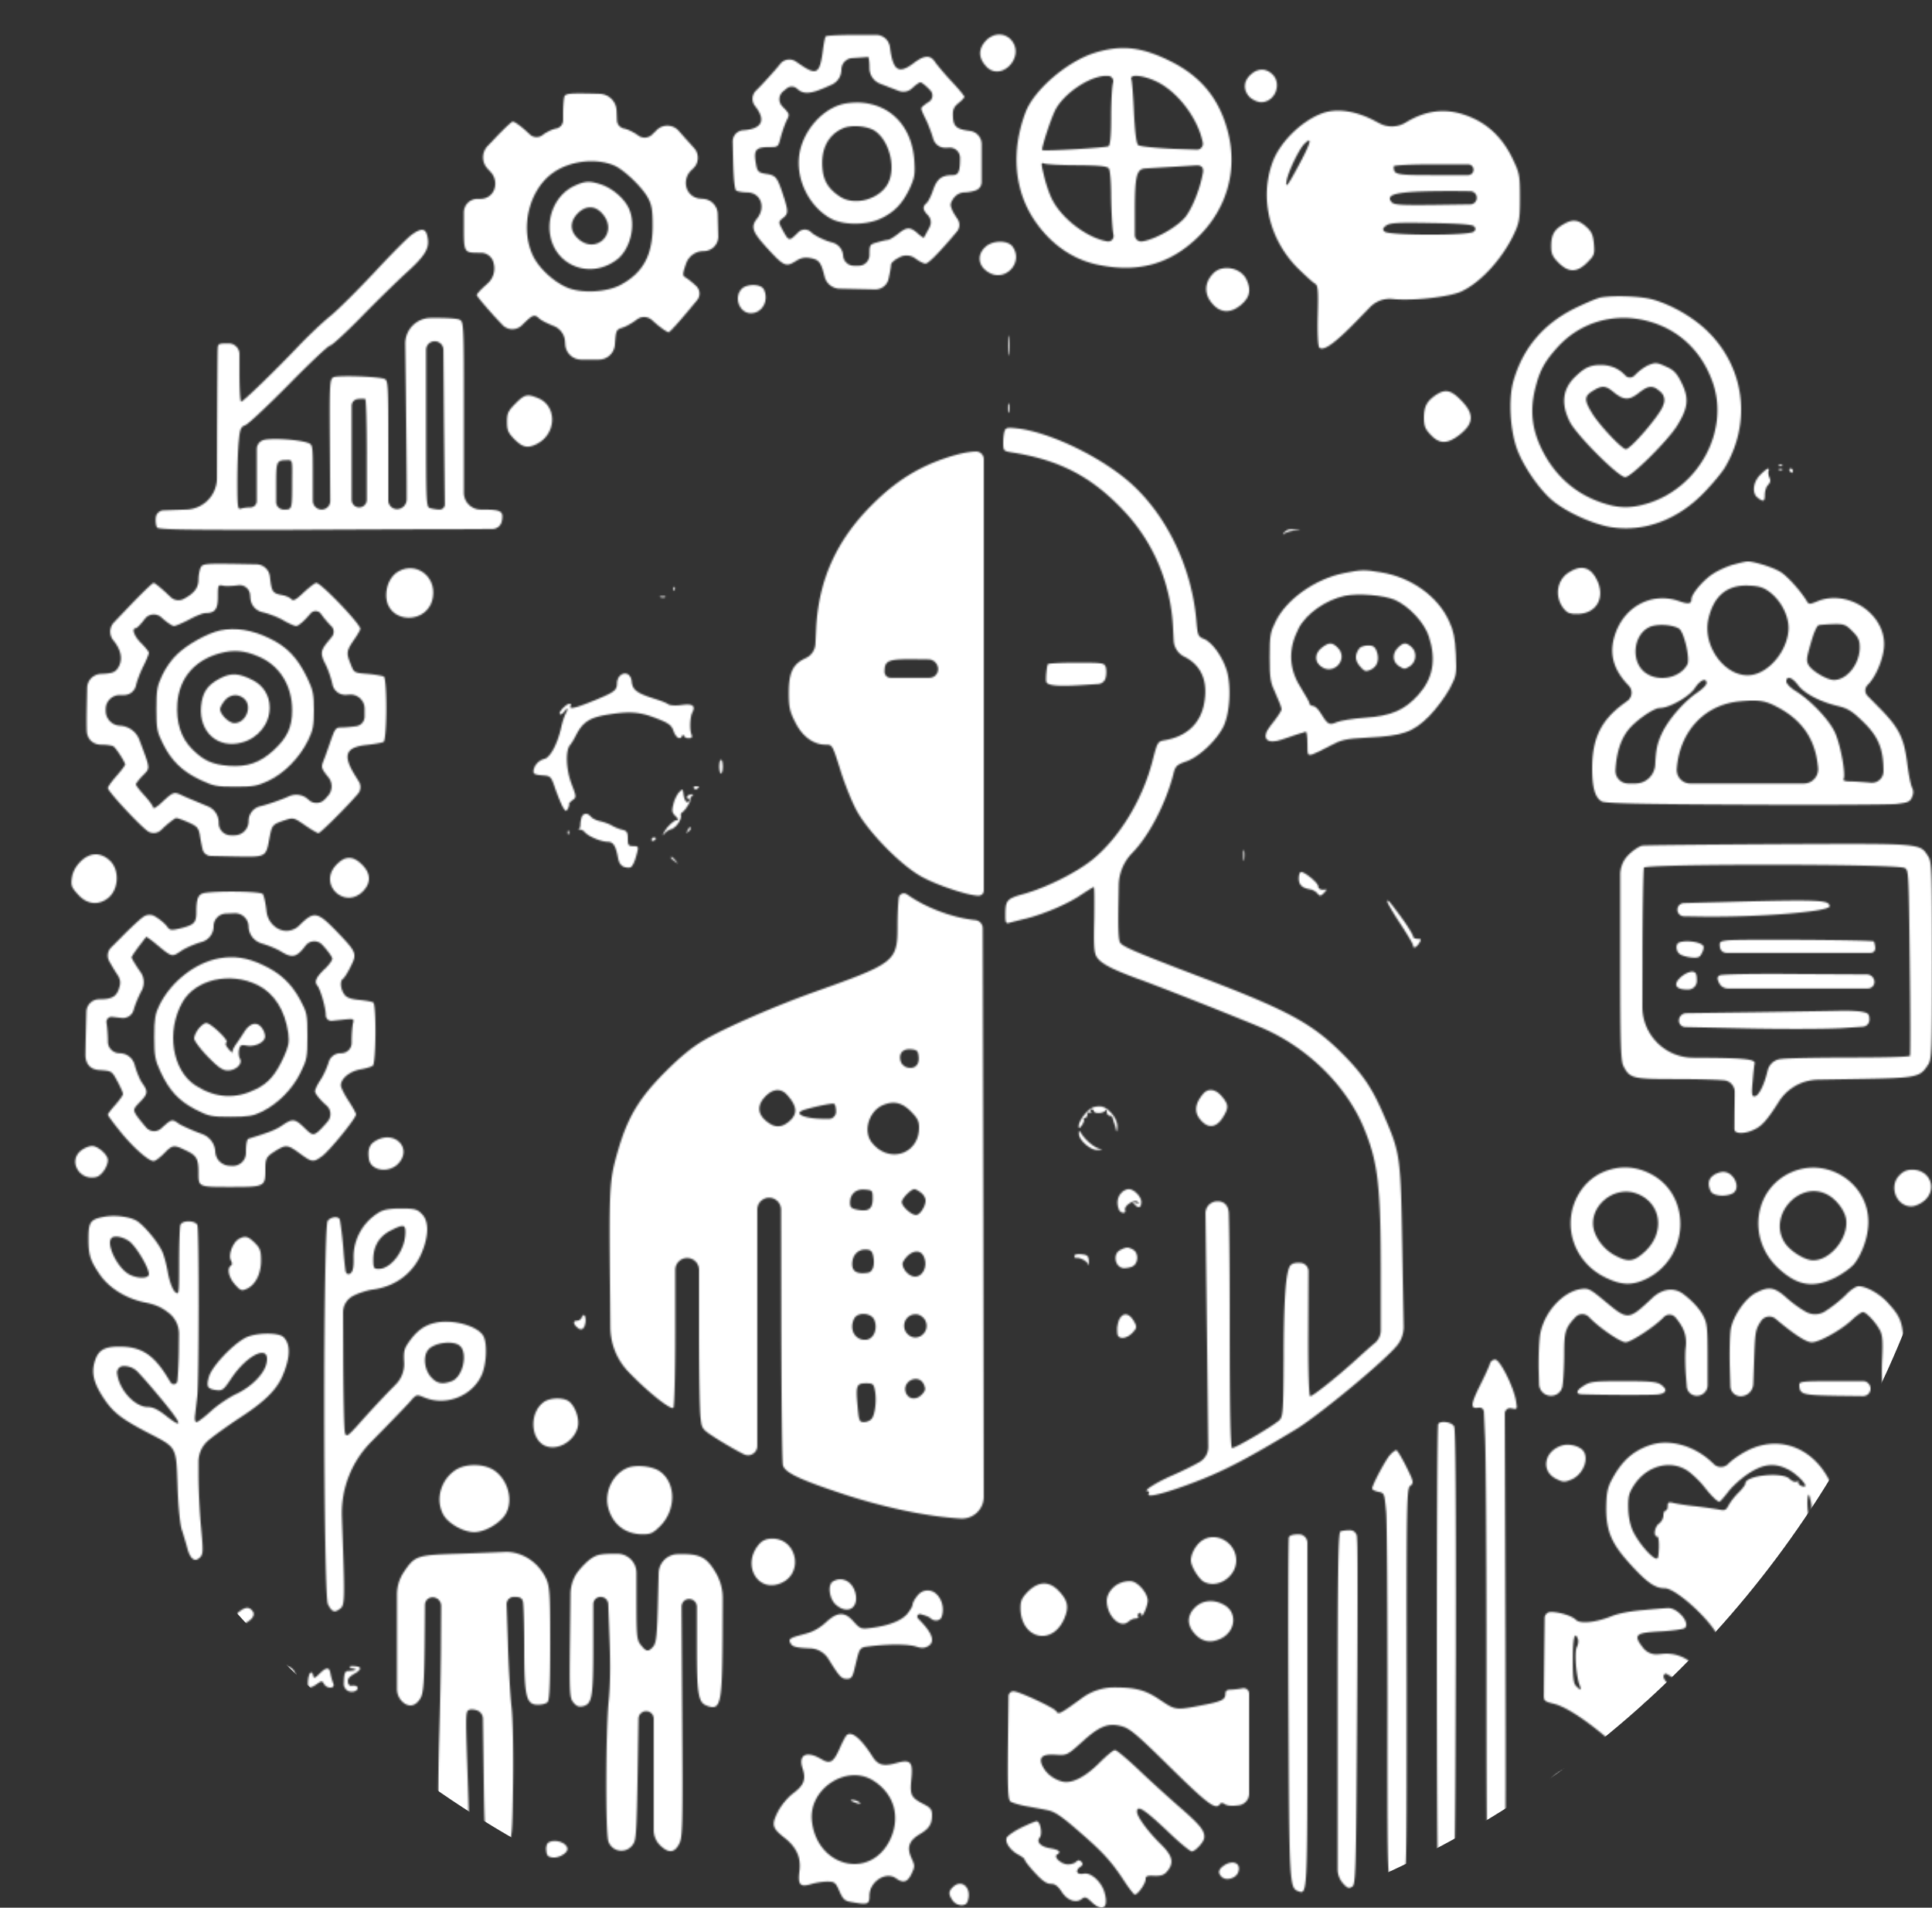
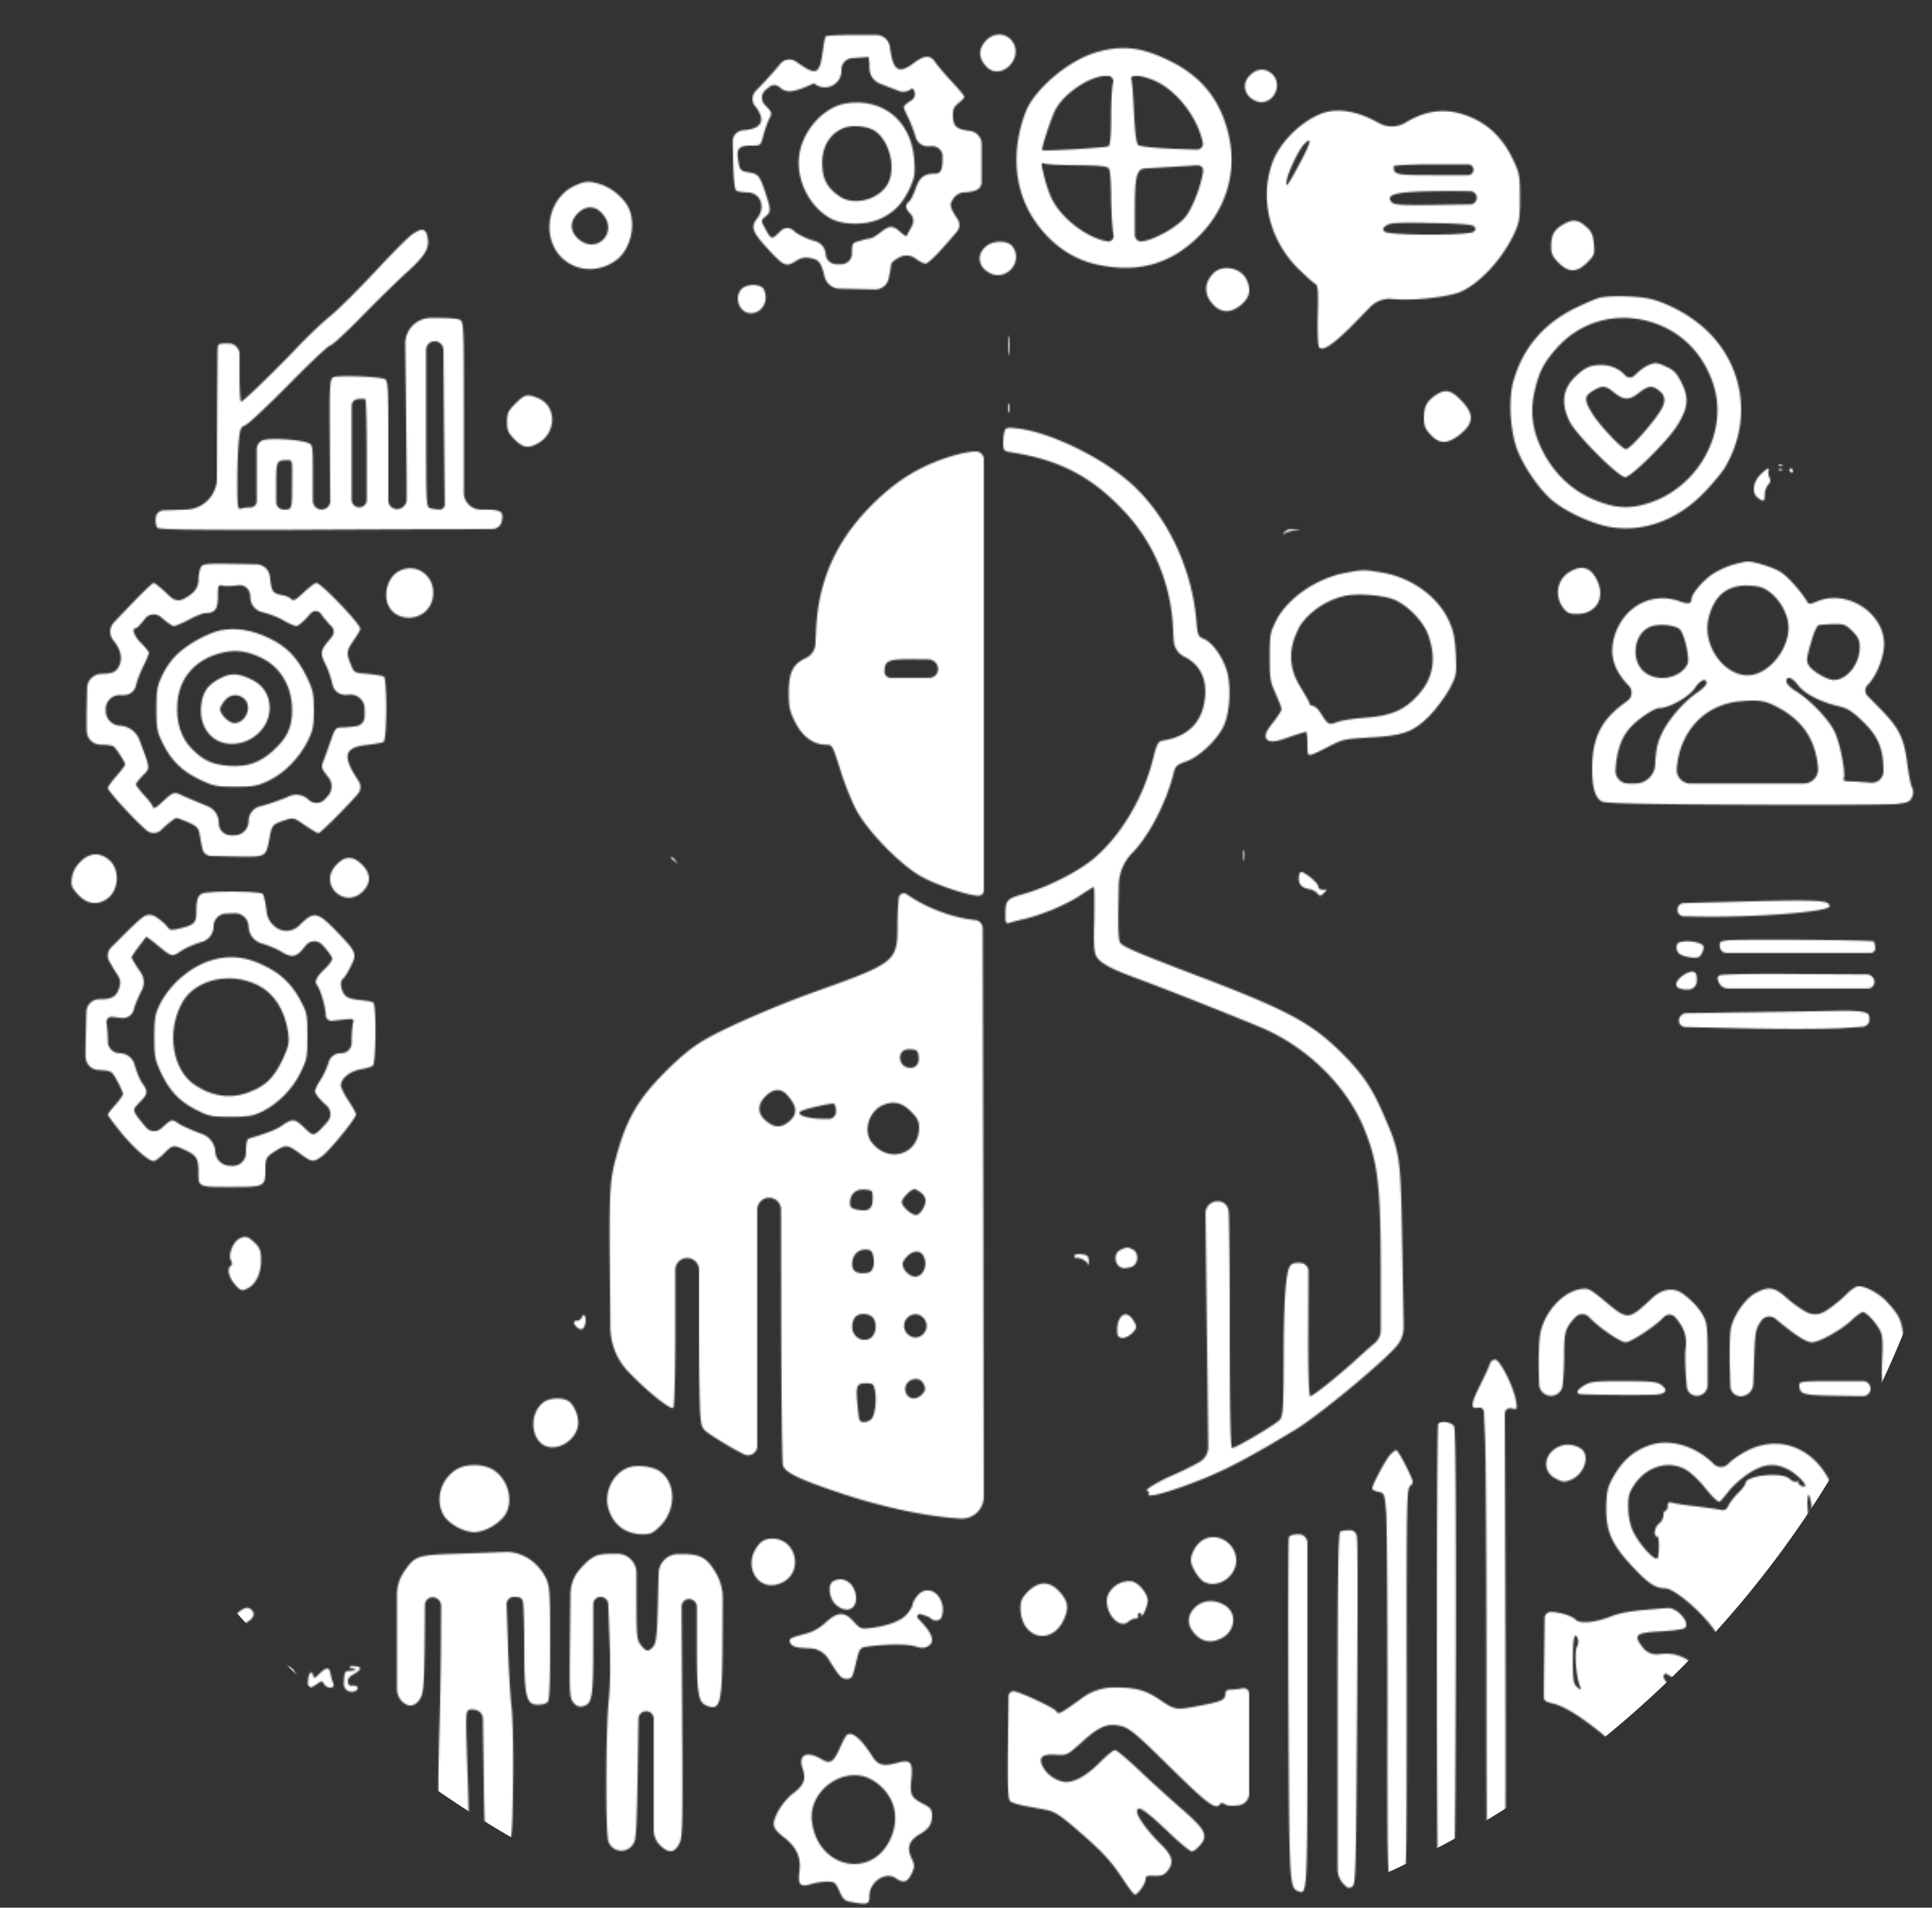
<svg xmlns="http://www.w3.org/2000/svg" width="1194" height="1179" fill="none">
  <rect width="100%" height="100%" fill="#333333" stroke="none" />
  <mask id="a" width="1194" height="1179" x="0" y="0" maskUnits="userSpaceOnUse" style="mask-type:alpha">
    <path fill="#000" d="M47.733 6.504c-2.266 7.067-1.866 9.067 1.067 5.2.933-1.466 2-2.4 2.267-2 .133.267 2 4.133 4.133 8.534 2.133 4.4 4.133 7.333 4.4 6.533.267-.8-1.067-4.667-2.933-8.667-1.734-4-3.334-8.266-3.334-9.466 0-2.934-1.333-6.4-2.666-6.4-.534 0-1.867 2.8-2.934 6.266ZM66.8 12.77c.133 6.134.8 12 1.467 13.067.8 1.067 1.067-1.067.533-6.267-1.066-11.466.667-13.066 5.467-5.066 2.133 3.467 4.267 7.467 4.8 8.8.933 2.533 4.267 2.533 4.267-.133 0-2.134-13.867-21.6-15.467-21.6-.8 0-1.2 4.133-1.067 11.2Zm16.533-2.266c1.334 12.133 2 12.267 2 .667 0-6-.533-9.6-1.466-9.6-.934 0-1.067 2.933-.534 8.933Zm9.6-6.534c-3.2 3.467-.933 8.534 5.2 11.334 2.534 1.2 4.534 2.8 4.534 3.466 0 2.134-4.667 4-7.734 3.2-3.333-.8-3.867 1.2-.933 3.6 2.8 2.267 8.267.667 10.8-3.333 2.8-4.4 1.733-6.666-4.533-9.866-6.534-3.334-8-6.267-3.6-7.334 1.733-.4 4.133-.4 5.466.133 1.6.534 2 .267 1.6-1.066-.933-2.934-8.133-3.067-10.8-.134Zm18.267-.4c.4 1.2.8 6.8.933 12.667.134 10.134 1.334 13.2 3.067 8.534.4-1.2.8-3.867.8-6.134 0-3.733.267-3.866 4.533-3.6 5.867.534 7.734-1.066 2.667-2.133-3.654-.914-8.596-3.08-6.677-6.321.357-.603.9-1.012 1.61-1.012 1.067 0 1.6-.667 1.2-1.334-.4-.8.534-1.333 2.267-1.333 2.4 0 2.667.267 1.067 1.333-1.6 1.067-1.467 1.334 1.066 1.334 1.6 0 2.934-.534 2.934-1.2 0-1.867-3.6-2.8-10.267-2.8-4.8 0-5.867.4-5.2 2Zm68.8 10c0 8 .533 11.867 1.333 11.334.8-.534 1.067-3.467.534-7.467-.934-7.333.666-8.667 3.066-2.533 1.734 4.666 4.267 5.066 7.734 1.333 3.866-4.4 6-3.333 6.133 2.933l.047 1.004c.028.614.916.669 1.02.063 1.066-6.267.133-18.667-1.334-18.667-.8 0-2.8 3.334-4.533 7.334-1.867 4-3.867 7.333-4.533 7.333-1.6 0-6.8-8.4-6.8-11.067 0-1.2-.534-2.533-1.334-2.933-.8-.533-1.333 3.6-1.333 11.333Zm32.667-7.466c-.667 2.934-2.8 8-4.8 11.334-5.067 7.866-4.933 10.933 0 5.6 4.8-5.067 7.6-5.2 12.4-.534 4.933 4.8 4.667 2.933-1.467-10.4l-2.975-6.408c-.687-1.48-2.87-1.197-3.158.408Zm52.799-1.734c-.666 1.734-2.4 6.134-3.733 9.6-.939 2.374-4.275 2.435-5.302.099l-1.098-2.499c-4.8-10.666-6.933-11.6-2.533-1.066 1.733 4.267 3.466 9.733 4 12 .933 4.8 2.533 5.733 3.6 2 .4-1.2 2.266-6.667 4.266-12 2-5.334 3.2-10.134 2.8-10.534-.4-.4-1.333.667-2 2.4Zm19.334-1.6c-.4.667-3.2.934-6.133.534a4.645 4.645 0 0 0-5.334 4.593v11.807a7.2 7.2 0 0 0 7.2 7.2c8.134 0 11.867-2.534 4.267-2.8l-1.618-.08c-3.186-.16-6.515-1.263-6.515-4.454 0-3.733.4-4 5.733-4.4 3.067-.266 5.6-1.066 5.6-1.733 0-.8-2.4-1.2-5.6-.933-5.333.4-5.733.133-6.133-3.334-.4-3.2 0-3.6 3.6-3.6 4.666 0 8.133-1.2 8.133-2.8 0-1.6-2.267-1.6-3.2 0ZM0 5.037c0 1.334.8 1.734 2.533 1.2 2.934-.933 4.134 3.467 4.134 14.267 0 4.267.533 6.267 1.466 5.733.8-.533 1.334-4.533 1.2-9.066C9.067 5.57 9.067 5.57 12 5.57c1.467 0 2.667-.667 2.667-1.334 0-.8-3.334-1.333-7.334-1.333C1.6 2.904 0 3.304 0 5.037Zm23.333-.933c-2.4.933-2.666 2.133-2.266 9.6.533 8.8 2.8 16 2.933 8.933 0-5.6 2.4-5.733 7.333-.4 4.934 5.067 6.267 4.267 2.4-1.466-1.733-2.8-1.866-4-.666-6 1.6-2.4 1.333-2.534-3.734-1.734-5.333.8-5.333.8-5.333-3.333 0-3.6.4-4.133 3.6-4.133 1.867 0 4.667 1.067 6.133 2.267 2.4 2.266 2.4 2.266.8-1.334-1.733-3.733-5.6-4.533-11.2-2.4ZM134.267 5.17c-5.2 5.867-3.067 17.468 3.866 20.668 3.2 1.466 3.867 1.2 8-3.334 5.2-5.733 5.734-10.133 1.734-15.733-3.2-4.534-10.134-5.333-13.6-1.6Zm11.6 3.334c2.933 4.133 2.666 7.734-.8 11.333-3.734 4-7.067 3.867-9.867-.266-2.267-3.467-1.733-8.934 1.067-12.267 2.133-2.667 7.333-2 9.6 1.2Zm11.733 2c-.134 4.266.266 9.866.933 12.4.251 1.098 1.821 1.085 2.053-.018l.08-.382c.534-2.667 1.734-4.934 2.667-4.934.933 0 3.6 2.267 5.733 4.934 2.267 2.8 4.534 4.666 5.067 4 .533-.534-.933-2.934-3.333-5.467l-1.461-1.506a3.388 3.388 0 0 1 .527-5.16c6.8-4.4 2.534-11.467-6.8-11.467a5.427 5.427 0 0 0-5.426 5.332l-.04 2.268Zm11.733-2.534c0 3.334-2.533 5.6-6.267 5.6-2.266 0-3.066-.8-3.066-3.066 0-4.134.933-4.934 5.6-4.934 2.666 0 3.733.667 3.733 2.4ZM224 4.237c0 .667 1.2 1.333 2.667 1.333 2.4 0 2.666.934 2.666 10.134 0 6.267.534 9.733 1.334 9.2.8-.4 1.333-5.2 1.333-10.667 0-8.267.4-9.867 2.4-10.4 1.2-.4-.533-.667-4-.8-3.6 0-6.4.4-6.4 1.2Zm18.267 8.933c.4 5.734.933 10.667 1.2 10.934.266.267.533-4.267.533-10.267 0-6-.533-10.933-1.2-10.933-.8 0-.933 4.4-.533 10.267Z" />
-     <path fill="#000" d="M43.6 19.17c-2 2.134-3.333 4.4-2.933 5.2 1.466 2.134 3.2 1.2 4.133-2.133.667-2.4 1.733-3.333 4.4-3.466 2 0 2.667-.4 1.467-.8-1.067-.4-2.267-1.2-2.667-1.733-.4-.534-2.267.8-4.4 2.933Zm466.667 3.334c-.4.666-1.067 4-1.6 7.733-2 15.6-3.734 16.8-14.934 9.067l-1.883-1.278a7.188 7.188 0 0 0-9.717 1.544c-2.266 2.934-7.6 8.8-11.733 13.2l-3.281 3.338a7.11 7.11 0 0 0-.452 9.462c6.933 8.8 4.266 14.134-7.334 14.934a6.935 6.935 0 0 0-6.518 7.077l.252 11.323c.266 12.133.933 18.266 2 18.933.933.533 3.866 1.067 6.533 1.067 8.4 0 11.867 8.933 6.4 16-4.133 5.2-3.2 8.133 5.467 17.733 10.8 11.867 12.133 12.533 18 8.933 3.466-2.266 5.733-2.666 9.066-2.133 5.734 1.067 6.8 2.533 9.067 11.467a9.742 9.742 0 0 0 9.267 7.498l10.733.235 11.178.247a8.425 8.425 0 0 0 8.422-6.647c.8-3.733 1.467-7.6 1.467-8.667 0-1.066 2.266-3.066 5.2-4.533l.156-.082a9.062 9.062 0 0 1 9.444.615c2.4 1.867 5.333 3.334 6.533 3.334 1.733 0 8.4-6.667 19.467-19.867a6.363 6.363 0 0 0 .399-7.491l-1.199-1.842c-2.267-3.334-3.467-6.534-3.067-7.867 1.467-4.267 4.8-6.933 8.533-6.933 2 0 5.2-.534 7.067-1.334a5.408 5.408 0 0 0 3.467-5.047V89.081a8.226 8.226 0 0 0-7.334-8.177c-8.4-1.067-10.266-2.8-10.4-9.467-.133-3.867.667-5.467 3.467-7.733 2-1.6 3.6-3.334 3.6-3.867 0-.533-3.467-4.8-7.867-9.467-4.266-4.533-8.8-10-10.133-11.866-2.933-4.667-6.667-4.534-13.2.4-9.467 7.2-12.933 4.933-14.8-9.734a8.656 8.656 0 0 0-8.591-7.6h-11.542c-10.4 0-19.334.4-19.6.934Zm27.066 19.6c0 4.26 2.617 8.082 6.588 9.624l4.746 1.842 6.8 2.61a7.858 7.858 0 0 0 8.266-1.676c2.134-2 4.4-3.6 5.067-3.6.8 0 3.333 2 5.733 4.533l.379.391a4.619 4.619 0 0 1-.779 7.076c-2.666 1.6-4.8 3.466-4.8 4.133 0 .667 1.334 3.867 2.934 6.933 1.466 3.067 3.466 8.267 4.4 11.6a7.79 7.79 0 0 0 7.805 5.779l1.261-.045 1.071-.038a6.308 6.308 0 0 1 6.529 6.304c0 8.534-.933 10.667-4.666 10.667-6.667 0-9.6 2.267-12 9.2-1.2 3.6-3.067 7.333-4.134 8.133-2.533 2.267-2.4 4 1.067 7.6a6.236 6.236 0 0 1 .95 7.062l-.55 1.072a280.46 280.46 0 0 0-2.933 5.466c-.267.4-1.734-.666-3.467-2.133-4.933-4.533-7.067-4.533-12.4-.267-2.667 2.134-5.6 3.867-6.4 3.867-.8 0-3.733.667-6.4 1.467-4.933 1.333-5.067 1.466-5.067 7.866a6.667 6.667 0 0 1-6.666 6.667h-2.921a6.692 6.692 0 0 1-6.679-6.267 8.923 8.923 0 0 0-6.434-8.005l-1.833-.528c-4.267-1.333-9.6-4-11.6-6a5.55 5.55 0 0 0-7.722.012l-.811.788c-5.2 5.067-5.067 5.067-9.6-3.2-2-3.733-1.867-4.133.8-6.267 3.466-2.8 3.466-4 0-14.666-3.6-10.8-4.4-11.734-10.534-12.667-4.266-.667-5.2-1.467-5.866-4.8-2-10.133-.8-11.733 8.533-11.733 4.8 0 5.067-.134 6.533-6.267.934-3.333 2.534-7.867 3.6-10.133 2-3.867 2-4-2.666-8.8a6.264 6.264 0 0 1 .562-9.25l.104-.084 2.13-1.757a4.784 4.784 0 0 1 6.27.157c4 3.734 8.267 3.467 18.667-1.2l2.696-1.184A10.211 10.211 0 0 0 520 43.037a7.142 7.142 0 0 1 6.651-7.125l1.082-.075c4.134-.267 8-.533 8.667-.667.533-.133.933 2.934.933 6.934Z" />
+     <path fill="#000" d="M43.6 19.17c-2 2.134-3.333 4.4-2.933 5.2 1.466 2.134 3.2 1.2 4.133-2.133.667-2.4 1.733-3.333 4.4-3.466 2 0 2.667-.4 1.467-.8-1.067-.4-2.267-1.2-2.667-1.733-.4-.534-2.267.8-4.4 2.933Zm466.667 3.334c-.4.666-1.067 4-1.6 7.733-2 15.6-3.734 16.8-14.934 9.067l-1.883-1.278a7.188 7.188 0 0 0-9.717 1.544c-2.266 2.934-7.6 8.8-11.733 13.2l-3.281 3.338a7.11 7.11 0 0 0-.452 9.462c6.933 8.8 4.266 14.134-7.334 14.934a6.935 6.935 0 0 0-6.518 7.077l.252 11.323c.266 12.133.933 18.266 2 18.933.933.533 3.866 1.067 6.533 1.067 8.4 0 11.867 8.933 6.4 16-4.133 5.2-3.2 8.133 5.467 17.733 10.8 11.867 12.133 12.533 18 8.933 3.466-2.266 5.733-2.666 9.066-2.133 5.734 1.067 6.8 2.533 9.067 11.467a9.742 9.742 0 0 0 9.267 7.498l10.733.235 11.178.247a8.425 8.425 0 0 0 8.422-6.647c.8-3.733 1.467-7.6 1.467-8.667 0-1.066 2.266-3.066 5.2-4.533l.156-.082a9.062 9.062 0 0 1 9.444.615c2.4 1.867 5.333 3.334 6.533 3.334 1.733 0 8.4-6.667 19.467-19.867a6.363 6.363 0 0 0 .399-7.491l-1.199-1.842c-2.267-3.334-3.467-6.534-3.067-7.867 1.467-4.267 4.8-6.933 8.533-6.933 2 0 5.2-.534 7.067-1.334a5.408 5.408 0 0 0 3.467-5.047V89.081a8.226 8.226 0 0 0-7.334-8.177c-8.4-1.067-10.266-2.8-10.4-9.467-.133-3.867.667-5.467 3.467-7.733 2-1.6 3.6-3.334 3.6-3.867 0-.533-3.467-4.8-7.867-9.467-4.266-4.533-8.8-10-10.133-11.866-2.933-4.667-6.667-4.534-13.2.4-9.467 7.2-12.933 4.933-14.8-9.734a8.656 8.656 0 0 0-8.591-7.6h-11.542c-10.4 0-19.334.4-19.6.934Zm27.066 19.6c0 4.26 2.617 8.082 6.588 9.624l4.746 1.842 6.8 2.61a7.858 7.858 0 0 0 8.266-1.676l.379.391a4.619 4.619 0 0 1-.779 7.076c-2.666 1.6-4.8 3.466-4.8 4.133 0 .667 1.334 3.867 2.934 6.933 1.466 3.067 3.466 8.267 4.4 11.6a7.79 7.79 0 0 0 7.805 5.779l1.261-.045 1.071-.038a6.308 6.308 0 0 1 6.529 6.304c0 8.534-.933 10.667-4.666 10.667-6.667 0-9.6 2.267-12 9.2-1.2 3.6-3.067 7.333-4.134 8.133-2.533 2.267-2.4 4 1.067 7.6a6.236 6.236 0 0 1 .95 7.062l-.55 1.072a280.46 280.46 0 0 0-2.933 5.466c-.267.4-1.734-.666-3.467-2.133-4.933-4.533-7.067-4.533-12.4-.267-2.667 2.134-5.6 3.867-6.4 3.867-.8 0-3.733.667-6.4 1.467-4.933 1.333-5.067 1.466-5.067 7.866a6.667 6.667 0 0 1-6.666 6.667h-2.921a6.692 6.692 0 0 1-6.679-6.267 8.923 8.923 0 0 0-6.434-8.005l-1.833-.528c-4.267-1.333-9.6-4-11.6-6a5.55 5.55 0 0 0-7.722.012l-.811.788c-5.2 5.067-5.067 5.067-9.6-3.2-2-3.733-1.867-4.133.8-6.267 3.466-2.8 3.466-4 0-14.666-3.6-10.8-4.4-11.734-10.534-12.667-4.266-.667-5.2-1.467-5.866-4.8-2-10.133-.8-11.733 8.533-11.733 4.8 0 5.067-.134 6.533-6.267.934-3.333 2.534-7.867 3.6-10.133 2-3.867 2-4-2.666-8.8a6.264 6.264 0 0 1 .562-9.25l.104-.084 2.13-1.757a4.784 4.784 0 0 1 6.27.157c4 3.734 8.267 3.467 18.667-1.2l2.696-1.184A10.211 10.211 0 0 0 520 43.037a7.142 7.142 0 0 1 6.651-7.125l1.082-.075c4.134-.267 8-.533 8.667-.667.533-.133.933 2.934.933 6.934Z" />
    <path fill="#000" d="M519.2 64.77c-13.333 4.267-24.4 18.8-25.467 33.068-1.2 15.066 7.334 30.666 20.134 37.466 7.866 4 21.866 3.867 30.533-.267 8.4-4 13.333-9.2 17.733-18.4 3.067-6.666 3.467-8.8 2.934-17.2-1.334-20.8-14.134-34.666-32.934-36-4.133-.266-9.866.267-12.933 1.334Zm21.867 16.4c8.8 6.4 12.666 22.667 7.733 32.134-5.2 10-20.933 14.267-30 8-6.533-4.4-9.6-9.2-10.4-16.133-1.467-12.267 3.067-21.6 12.267-25.734 5.333-2.533 15.866-1.6 20.4 1.734Zm67.6-55.333c-4.134 4.933-3.867 10.267.933 15.333 8.933 9.467 23.867-5.6 15.733-16-4.266-5.333-11.866-5.066-16.666.667Zm68.8 6.533c-17.2 4.934-38.534 23.067-43.734 37.2-8.933 23.734-6.933 47.601 5.2 66.001 9.867 14.933 23.6 24.666 39.334 28 25.066 5.333 45.066-.267 62.533-17.467 17.867-17.733 24.4-41.867 17.733-65.867-5.333-19.466-16.4-32.933-34.666-42.133-17.734-8.933-30.134-10.534-46.4-5.733Zm10.4 18.8c-.667 2.4-1.2 12-1.2 21.334 0 11.6-.534 17.2-1.6 17.867-1.467.933-39.867 3.2-40.934 2.4-.8-.667 5.334-19.467 8-24.667 5.2-10.267 21.334-21.2 31.467-21.2h1.13a3.287 3.287 0 0 1 3.137 4.267Zm26.533-.933c13.2 6.134 25.867 22.667 28.933 37.867a3.642 3.642 0 0 1-3.692 4.375L724.8 91.97c-11.067-.534-20.267-1.467-21.333-2.267-1.2-1.067-2-7.2-2.667-20-.4-10.267-1.2-19.6-1.6-20.667-1.333-3.333 6.933-2.666 15.2 1.2Zm-48.667 51.867c14.667.133 18.667.667 19.6 2.133.8 1.067 1.334 8.934 1.334 17.334.133 8.4.666 18.266 1.2 21.866l.313 1.88c.372 2.234-1.539 4.183-3.78 3.854-12.267-2-27.867-13.734-34-25.6-1.6-2.934-3.867-9.467-5.067-14.4-2-8.267-2-8.934-.133-8.134 1.2.534 10.4 1.067 20.533 1.067Zm77.734 4.4c-1.734 10-6.4 21.6-10.667 27.333-4.8 6.134-18.4 14-26.8 15.334a3.993 3.993 0 0 1-4.667-3.935v-14.732c0-21.733 1.067-26.133 6.534-26.4 11.387-.659 24.435-1.451 31.267-1.906 3.16-.211 4.802 1.174 4.333 4.306ZM772.8 46.238c-4.534 4.133-4.534 9.866-.267 14 1.867 1.6 4.933 2.933 6.8 2.933 8.667 0 13.2-11.467 6.933-17.333-4.133-3.867-9.066-3.734-13.466.4ZM81.466 47.304c-.8 2.133-1.466 4.133-1.466 4.4 0 .4-1.467 3.867-3.2 7.6-4.667 10.267-5.467 13.333-3.334 12.667 1.067-.4 2-1.867 2.267-3.467.4-2.533 1.334-2.933 7.6-2.933 6.534 0 7.067.266 7.867 3.466.602 2.258 1.519 1.735.853-.504-.648-2.183-1.658-5.195-2.853-8.429-6.934-18.533-6-17.067-7.734-12.8ZM82.8 63.037c-3.347.67-4.653-1.092-3.05-4.106.166-.313.339-.634.516-.96l.392-.73c1.028-1.916 3.813-1.798 4.675.196l.189.4c1.042 2.207-.314 4.799-2.722 5.2ZM28 58.904v5.333a8 8 0 0 0 8 8c6.267 0 8-.4 8-2 0-1.466-1.6-2-5.867-2-7.066 0-7.466-.8-7.466-13.466 0-5.2-.534-9.2-1.334-9.2S28 50.904 28 58.904Zm22.666 0v5.333a8 8 0 0 0 8 8c4.4 0 8-.533 8-1.333 0-.8-2.666-1.333-6-1.333-6.133 0-6.533-.4-6-6.267.134-1.6-.533-4.133-1.2-5.6-.933-1.733-1.066-3.733-.133-6 1.067-3.067 2-3.467 7.334-3.467 3.333 0 6-.666 6-1.333 0-.8-3.6-1.333-8-1.333a8 8 0 0 0-8 8v5.333Zm74.667.266c0 15.334.8 16.8 1.734 3.334.268-3.392.655-6.485 1.002-8.28.21-1.089 1.264-1.896 1.264-.787 0 2.267 9.467 16.4 10.4 15.6C141.467 67.17 129.2 45.57 126.4 45.57c-.533 0-1.067 6.134-1.067 13.6Zm16-11.6c0 1.2.667 2 1.467 1.734.8-.267 1.467-1.067 1.467-1.733 0-.667-.667-1.467-1.467-1.734-.8-.266-1.467.534-1.467 1.734Zm24.4 4.667c.534 4 .934 10 .934 13.2 0 8 1.866 5.6 2.666-3.466.23-2.528 3.477-3.411 4.956-1.348l2.111 2.948a116.144 116.144 0 0 0 3.672 4.787c2.12 2.601 3.429 1.711 1.528-1.054-1.467-2-4.8-7.067-7.467-11.333-2.666-4.134-5.866-8.267-7.066-9.334-2-1.6-2.134-1.066-1.334 5.6Zm17.867-.4c.933 9.467 1.467 10 1.6 1.333.133-4.133-.4-7.6-1.067-7.6-.666 0-.8 2.8-.533 6.267Zm15.333-4.933C195.467 48.37 192 55.57 192 61.437c0 9.067 10.933 14.533 17.333 8.8 5.334-4.8 2.267-11.333-5.333-11.333-4.4 0-2.4 3.333 2.133 3.466 4 .134 4.534 2 1.6 5.467-5.466 6.533-14.8-6.133-10.4-14.267 1.6-3.066 7.334-4.533 10.667-2.666 2.4 1.2 2.667 1.066 2.667-2 0-2.934-.534-3.334-4.267-3.2-2.4 0-5.733.533-7.467 1.2ZM100 59.037c0 7.6.533 11.734 1.333 11.2.8-.4 1.334-2.533 1.334-4.8 0-5.333 4.133-5.2 8 .267 3.466 4.667 4.8 4.4 2.533-.533-1.333-2.8-1.067-3.734 1.333-6.134 6-6 1.467-12.133-8.8-12.133A5.733 5.733 0 0 0 100 52.637v6.4Zm12.533-6.533c1.067 1.867.934 2.8-.666 4.4-3.067 3.067-9.2 1.333-9.2-2.533 0-1.734.4-3.467.933-4 1.6-1.6 7.467-.267 8.933 2.133ZM153.6 59.57c.267 6.934.8 12.667 1.2 12.667 1.067 0 2.533-10.666 2.533-18.8 0-4.933-.533-6.533-2-6.533-1.733 0-2 2.133-1.733 12.667Z" />
-     <path fill="#000" d="M56.933 58.504c.534 1.333 1.067 1.6 1.334.8.4-.933 1.466-1.2 2.666-.8 1.467.533 1.867.267 1.2-.667-.533-.933-2.133-1.6-3.467-1.6-1.866 0-2.4.667-1.733 2.267Zm291.867 1.2c-.4 1.067-.8 5.867-.8 10.533v4.06a5.23 5.23 0 0 1-4.267 5.14c-2.4.4-6.133 2.267-8.4 4a5.974 5.974 0 0 1-7.773-.265l-2.76-2.535c-3.6-3.2-7.2-5.733-8-5.466-.933.266-6.133 5.2-11.733 11.2l-3.656 3.797a10.212 10.212 0 0 0-.211 13.936l2.081 2.254a10.54 10.54 0 0 1 2.186 10.679 8.914 8.914 0 0 1-8.376 5.867h-2.024a8.4 8.4 0 0 0-8.4 8.4v7.467c0 17.866-.267 17.466 10.533 17.466a8.045 8.045 0 0 1 7.839 6.236l.161.698a12.442 12.442 0 0 1-3.756 11.946l-.644.587c-3.333 2.933-6.133 5.867-6.133 6.667 0 .666 4.933 6.533 10.8 13.066l5.048 5.357a8.422 8.422 0 0 0 12.018.243c6.934-6.8 7.6-7.066 10.934-4 1.2 1.067 5.2 3.067 8.666 4.4a11.083 11.083 0 0 1 7.047 9.522l.153 2.078a9.917 9.917 0 0 0 9.891 9.2h10.885a9.917 9.917 0 0 0 9.891-9.2c.667-8.933.8-9.333 4.667-10.533 2.266-.667 6.133-2.933 8.8-4.933a7.299 7.299 0 0 1 9.416.217l2.317 2.049c3.733 3.2 7.467 5.734 8.133 5.467.8-.267 5.867-5.867 11.334-12.4l6.135-7.362a6.407 6.407 0 0 0-.535-8.771c-2.4-2.267-5.467-4.667-6.667-5.334-1.867-1.066-1.867-1.866.4-8.533a11.43 11.43 0 0 1 10.284-7.686l1.049-.047a8.985 8.985 0 0 0 8.574-9.207l-.174-6.793-.177-6.911a9.631 9.631 0 0 0-8.889-9.356l-2.015-.157a9.524 9.524 0 0 1-8.385-6.776 10.733 10.733 0 0 1 2.822-10.591l1.578-1.543a8.937 8.937 0 0 0 .319-12.303l-5.253-5.83-4.258-4.836c-3.554-4.037-9.769-4.264-13.608-.497l-2.859 2.804a6.583 6.583 0 0 1-8.608.529c-2.533-1.867-6.533-3.867-8.8-4.267a5.31 5.31 0 0 1-4.297-5.007l-.236-6.06a10.826 10.826 0 0 0-10.538-10.395l-5.329-.138c-13.333-.266-15.733 0-16.4 1.867Zm30.667 42.533c6 2.534 17.466 13.467 20.933 20 2.4 4.267 2.933 7.6 2.933 17.334 0 18.533-6.133 29.333-20.4 36.8-8 4-21.733 4.933-30.666 2-8.4-2.8-18.667-11.734-22.667-19.867-8.533-17.2-2.8-41.333 12.4-51.867 10.533-7.333 26.267-9.066 37.467-4.4Z" />
    <path fill="#000" d="M355.2 114.771c-9.467 4.266-15.6 14.533-15.6 25.6 0 22.133 23.6 33.6 41.6 20.133 8.267-6.267 12-21.2 7.6-31.333-2.533-6-9.733-12.4-16.667-14.934-7.466-2.533-10.266-2.533-16.933.534Zm17.333 17.6c9.867 11.733-4.4 25.466-15.466 14.933-4.934-4.667-4.934-10.267-.134-15.333 5.067-5.2 11.067-5.067 15.6.4Zm444.4-62.267c-12.533 4.666-25.6 17.466-30.267 29.6-8.533 22.4-2.266 48.666 15.734 66.4 4.533 4.4 9.066 8.533 10.266 9.2 1.867 1.066 2.134 3.6 1.734 19.6-.267 11.2.133 19.066.933 19.866 2.533 2.534 9.6-2.533 23.467-16.8l7.905-8.138a16.967 16.967 0 0 1 13.828-5.062c12 1.334 35.467-1.2 42.667-4.666 12-5.6 25.333-20.267 32.533-35.6 3.2-6.8 3.6-9.2 3.6-22.267 0-13.733-.267-15.2-4.267-23.6-5.466-11.733-13.466-20.133-23.6-25.067-15.066-7.2-28.533-6.533-42.933 2.267a16.364 16.364 0 0 1-15.963.41l-2.304-1.21c-12-6.533-24.266-8.4-33.333-4.933Zm-13.067 29.733c-8.133 15.333-9.866 17.6-8.533 11.067 1.2-5.6 7.6-18.8 10.667-21.867 5.066-5.067 4.266-1.333-2.134 10.8Zm106.8 5.067a3.333 3.333 0 0 1-3.333 3.333H886.8c-24.534 0-25.467-.133-25.467-5.467 0-.666 10.533-1.2 24.667-1.2h21.333a3.334 3.334 0 0 1 3.333 3.334Zm2 17.333a4.063 4.063 0 0 1-3.999 4.063l-21.467.337c-21.467.267-25.734 0-27.2-1.733-4.534-5.467 4.8-6.934 41.333-6.8l7.334.086a4.047 4.047 0 0 1 3.999 4.047Zm-1.733 17.6c1.2 1.333 1.2 2.133-.133 3.333-2.4 2.534-52.667 2.4-55.067 0-1.467-1.466-1.2-2.133.933-3.733 2.267-1.733 7.067-2 27.6-1.6 17.734.267 25.467.933 26.667 2Zm178.397-21.6c0 1.067.27 2 .54 2 .26 0 .8-.933 1.33-2 .4-1.066.13-2-.53-2-.8 0-1.34.934-1.34 2Zm-123.597 20.667c-5.333 3.2-7.066 6.4-7.066 13.333 0 4.534.8 6.4 4.533 10.134 6.267 6.266 11.467 6.133 17.733-.134 4.4-4.4 4.667-5.066 4.134-11.6-.534-5.6-1.467-7.6-4.934-10.666-4.933-4.4-8.533-4.667-14.4-1.067Zm-711.066 6c-2.533 1.733-13.067 12.4-23.333 23.466-10.267 10.934-22.534 23.2-27.334 27.067-4.8 3.867-13.466 12.133-19.333 18.267-14.533 15.333-34.4 34.533-35.6 34.533-.667 0-1.067-8.133-1.067-18v-11.333a6.667 6.667 0 0 0-6.666-6.667c-6.4 0-6.667.133-6.8 3.6-.134 2.133-.267 25.067-.4 51.067l-.081 28.655c-.03 10.43-8.296 18.972-18.719 19.345l-14.252.509a5.014 5.014 0 0 0-4.815 4.557c-.267 2.4.133 5.2.933 6.134 1.067 1.2 20 1.466 83.734 1.333 45.333-.267 92.666-.4 105.333-.4l18.043-.105a5.966 5.966 0 0 0 5.823-4.828c1.2-6.4-.266-7.2-13.066-7.2-5.744 0-10.4-4.657-10.4-10.4v-47.6c0-56.534 0-58-2.667-59.334-1.6-.8-8.933-1.2-18.133-1.066-8.65.222-15.517 7.352-15.414 16.004l.347 29.062c.267 24.534.534 50.934.534 58.667v8.386a6.03 6.03 0 0 1-5.6 6.014A5.36 5.36 0 0 1 240 309.29v-34.12c0-36.8-.133-40-2.266-40.933-4.267-1.6-29.2-2.4-31.734-1.067-2.266 1.334-2.4 4.134-2.133 41.6l.231 34.801a5.298 5.298 0 0 1-5.298 5.333 5.467 5.467 0 0 1-5.466-5.467v-14.533c0-19.867 0-20.134-3.067-21.2-5.467-2.134-24-3.2-27.867-1.6a5.885 5.885 0 0 0-3.733 5.477v32.123a3.866 3.866 0 0 1-3.867 3.866c-2.133 0-4.8.4-6 .8-1.866.667-2.133-1.2-2.133-16.4 0-9.6.4-21.066.933-25.6.667-7.2 1.2-8.533 4-9.6 1.867-.666 13.867-12 26.934-25.2 12.933-13.2 24.4-24 25.466-24 1.067 0 9.467-7.733 18.667-17.066 9.2-9.467 22-22 28.4-27.867 12.267-11.067 14.8-15.6 12.933-23.067-1.066-4.533-3.733-4.666-9.333-.666Zm19.733 118 .501 48.8a3.168 3.168 0 0 1-3.167 3.2c-1.6 0-4.267-.4-5.734-.8-2.666-.667-2.666-1.867-2.666-52v-45.867a5.333 5.333 0 0 1 5.333-5.333 5.374 5.374 0 0 1 5.374 5.333l.359 46.667Zm-47.733 17.466v28.534a4.666 4.666 0 1 1-9.333 0v-58.112a4.179 4.179 0 0 1 3.733-4.155c2-.267 4-.267 4.667 0 .533.267.933 15.333.933 33.733Zm-46.133 14.934c0 20.266.133 19.6-5.2 19.6a4.667 4.667 0 0 1-4.667-4.667v-9.867c0-15.466.133-15.866 6.667-16 3.333-.133 3.333 0 3.2 10.934Zm428.133-142.4c-5.334 5.2-3.867 12.267 3.066 15.867 10.134 5.2 20.8-6.8 14.134-16.267-2.934-4.267-12.8-4.133-17.2.4ZM750 168.771c-6.133 6.133-6 13.733.134 19.866 4.933 5.067 11.066 4.8 17.2-.533 5.066-4.533 6-8.933 3.066-15.2-3.333-7.467-14.8-9.733-20.4-4.133Zm-291.733 9.866c-4.934 5.333-1.2 14.933 5.733 14.933 7.2 0 11.467-8.133 8-14.8-1.867-3.466-10.667-3.466-13.733-.133Zm531.066 5.2c-1.866.267-8.8 3.2-15.466 6.4-19.734 9.6-32.667 24.667-38.534 45.2-3.2 11.067-2.133 30.267 2.267 42.267 3.867 10.4 13.333 24.267 21.333 31.2 8.267 7.2 24.8 14.8 36.134 16.8 20.403 3.467 41.463-4.133 57.863-21.067 5.34-5.466 11.2-12.533 13.2-15.866 16.4-27.867 12.14-61.467-10.66-83.867-9.07-8.933-22.8-16.8-34.8-20-7.34-1.867-23.47-2.4-31.337-1.067ZM1018 198.371c19.6 5.066 34.13 18.933 40.8 38.933 9.73 29.467-9.07 64-40.27 73.733-10.4 3.2-18 3.2-28.263-.266-16.934-5.6-29.867-17.2-37.867-34-5.6-11.867-6.8-22.934-3.867-35.6 2.8-11.867 5.867-17.6 14.267-26.8 14-15.334 34.933-21.334 55.2-16Z" />
    <path fill="#000" d="M1018.67 225.704c-1.87.8-5.2 3.066-7.47 5.333l-1.22 1.179a3.842 3.842 0 0 1-5.45-.112c-3.86-4.267-9.064-6.534-15.197-6.534-6.267 0-9.733 1.467-15.067 6.534-8.533 7.733-9.866 17.066-4.133 28.533 4.133 8.267 30.137 34.267 34.267 34.267 3.6 0 26.8-22.934 32.27-32.134 6.66-10.8 7.2-16.666 2.66-26-2.93-6-4.8-8-9.2-10-6.26-2.8-6.8-2.933-11.46-1.066Zm-21.737 16.4c6.397 5.333 9.737 5.466 15.597.933 6.27-4.933 8.8-5.2 13.6-.933a6.741 6.741 0 0 1 2.03 7.586l-.56 1.48c-2.4 6.134-19.87 26.4-22.8 26.4-2.4 0-16-14.4-20.667-21.866-5.2-8.4-5.2-10.8.267-14.134 5.6-3.466 7.866-3.333 12.533.534ZM623.066 213.57c0 5.467.267 7.734.534 4.934.266-2.667.266-7.2 0-10-.267-2.667-.534-.4-.534 5.066ZM887.6 243.971c-5.733 3.866-7.467 7.066-7.6 13.866 0 5.067.667 7.2 3.733 10.4 5.6 6.267 10.4 6.4 17.867.8 10-7.733 9.867-13.866-.667-23.6-4.933-4.4-8.133-4.8-13.333-1.466Zm-569.067 5.466c-4.533 4.533-5.2 6-5.2 11.2 0 5.333.667 6.8 4.667 10.933 5.2 5.067 8.133 5.734 14 2.667 12-6.267 12.4-23.2.667-28.133-6.8-2.8-8.534-2.4-14.134 3.333Zm304.401 2.8c0 2.533.266 3.6.666 2.267.267-1.2.267-3.334 0-4.667-.4-1.2-.666-.133-.666 2.4Zm-2.001 14c-.533 1.2-.933 4.533-.933 7.333 0 4.934.267 5.2 5.067 6 29.333 4.534 49.333 14.8 69.2 35.867 18.533 19.467 29.333 45.067 30.666 72.4l.434 8.086a11.787 11.787 0 0 0 6.5 9.914c10.8 5.333 15.066 15.733 12.133 29.733-2.533 12-10.933 19.6-24 21.867-4.533.8-4.667.933-7.733 12.8-6.134 23.867-20.134 46.933-36.667 60.667-9.733 8-28.133 17.333-42.533 21.466-11.067 3.067-11.734 3.867-11.734 13.6 0 4.267.4 4.934 2.4 4.4 1.2-.4 5.867-1.6 10.4-2.666 11.467-2.934 25.734-9.067 34-14.667 4-2.667 7.467-4.8 7.867-4.8.4 0 .4 9.067.267 20-.4 16.8-.134 20.667 1.6 23.333 2.666 4 9.333 7.467 25.333 13.334 13.333 4.8 61.067 23.733 76.533 30.266 28.134 12 52.534 35.867 63.334 62.4 8.533 20.8 10.266 35.2 10.266 89.067v35.538c0 3-1.316 5.85-3.6 7.795-2 1.6-7.2 6.267-11.6 10.267-11.2 10.267-26.8 22.667-28.4 22.667-.8 0-1.333-14.934-1.2-41.067l.118-36.117a5.217 5.217 0 0 0-4.784-5.216c-3.067-.267-5.334.266-6.4 1.6-2.8 3.466-4.134 20.8-4.134 57.733-.133 30.933-.4 35.2-2.4 37.6-2.4 2.8-27.2 17.467-29.466 17.467-1.067 0-1.467-23.6-1.467-75.867 0-30.3-.21-56.69-.578-69.059-.149-4.987-2.997-8.025-7.955-7.474a7.347 7.347 0 0 0-6.455 7.381l.855 71.819.862 72.408a10.722 10.722 0 0 1-4.996 9.192c-2.8 1.733-10 5.333-16 8C715.067 915.837 706 921.57 709.2 921.57c.933 0 1.2.667.667 1.6-1.6 2.667 9.066.134 26.4-6.4 18.933-7.066 33.2-14.4 64.533-33.333 14.8-9.067 55.467-42.8 62.8-52.133a18.082 18.082 0 0 0 3.887-11.521l-.82-46.879c-1.067-59.6-1.067-59.734-12-84.934-6.8-15.733-12.8-24.533-25.334-37.066-18.933-18.8-33.733-26.8-91.466-48.667C702 588.504 694.533 585.304 692.4 582.77c-1.2-1.466-1.467-8.4-1.2-24.666l.196-11.032a29.167 29.167 0 0 1 8.204-19.768c10.533-10.667 21.067-31.067 25.6-49.067 1.2-4.8 2-5.6 8.133-7.733 8.134-2.934 19.2-13.6 23.067-22.134 3.733-8.4 4.533-24.133 1.867-33.6-2.667-8.8-8.934-17.6-14.134-19.866-3.733-1.467-4-2.134-4.8-11.734-2.8-31.733-17.466-63.066-39.066-83.2-17.734-16.533-50.667-32.8-71.6-35.2-5.734-.666-7.067-.533-7.734 1.467ZM591.6 280.904c-20.933 5.733-36.8 15.066-52.933 31.333-21.6 21.6-32.667 46-34.267 75.867l-.489 9.873a10.164 10.164 0 0 1-6.044 8.793c-7.867 3.6-10.4 8.8-10.4 21.6 0 8.667.666 11.467 4 18 4.266 8.667 11.2 13.867 18.8 13.867 4.133 0 4.133 0 9.066 15.6 2.667 8.667 7.334 20.267 10.4 25.733 7.334 12.934 26.267 32.4 38.934 39.734 9.066 5.333 29.6 12.266 36.133 12.266a3.2 3.2 0 0 0 3.2-3.2V283.839a4.803 4.803 0 0 0-4.933-4.802c-2.8 0-8 .933-11.467 1.867ZM579.733 413.17a5.36 5.36 0 0 1-5.347 5.734H550.4a3.733 3.733 0 0 1-3.733-3.734c0-7.2 2.133-8 20.666-7.733l6.387.071a6.097 6.097 0 0 1 6.013 5.662Zm519.997-125.333c.09.037.18.069.27.097 1.5.471 2.1-1.04.53-.897-1.46 0-1.86.4-.8.8Zm-11.86 5.6c-4.54 4.534-5.34 11.467-1.47 14.267 3.47 2.667 4.27 2.267 4.27-2 0-2.133.93-4.933 2-6 1.46-1.467 1.73-2.8.93-4.4-.67-1.333-.93-3.2-.67-4.133 1.07-2.667-.93-1.867-5.06 2.266Zm11.86-2.933c.09.037.18.069.27.097 1.5.471 2.1-1.04.53-.897-1.46 0-1.86.4-.8.8Zm6.27.4c.4.667 1.07 1.333 1.47 1.333.26 0 .53-.666.53-1.333 0-.8-.67-1.333-1.47-1.333-.66 0-.93.533-.53 1.333Zm-308.721 36.235c-2.967.04-5.811 4.615-3.546 2.698.8-.8 3.734-1.6 6.267-2 4.667-.533 4.667-.533-.8-.666-.649-.03-1.299-.04-1.921-.032Zm274.591 21.631c-3.34.8-8.94 3.2-12.4 5.334-6.14 3.6-14.14 12.8-14.14 16.266 0 2.8-1.86 3.2-7.46 1.2-16.14-5.733-32.94 2.4-39.203 19.067-4.667 12.267-2.134 22.8 7.863 33.067 2.68 2.744 2.3 7.22-.8 9.476l-2 1.457c-14.263 10.4-19.73 21.6-19.73 40.267 0 11.866 1.733 18 5.867 20.4 2.133 1.2 23.733 1.733 88.133 2 46.93.266 89.07 0 93.73-.4 7.2-.8 8.67-1.334 9.87-4.134 1.07-2.4 1.07-4 0-6.266-.8-1.6-2.13-8.4-2.93-14.934-2-15.733-5.07-21.866-17.47-34.4l-7.02-7.111a4.745 4.745 0 0 1-.05-6.622c5.47-5.333 10.27-17.333 10.27-25.333 0-19.467-23.07-34.134-41.47-26.4-4.53 1.866-5.06 1.866-6.26-.134-3.74-6.266-12-15.466-16.14-18-4.53-2.933-16.66-6.666-20.53-6.533-1.07 0-4.8.8-8.13 1.733Zm22.4 17.6c6.53 5.2 11.06 14.134 11.06 21.6 0 12.8-10.8 26.934-22.26 29.067-15.6 2.933-31.34-16.933-27.2-34.667 3.33-14.533 12-21.333 25.73-20.4 6.13.267 8.8 1.334 12.67 4.4Zm-56.8 22c3.2 1.6 7.2 18.8 5.33 22.267-4.67 8.8-18.8 11.2-26.67 4.533-8.26-6.933-6.66-22.666 2.94-27.466 4.4-2.267 13.73-1.867 18.4.666Zm107.33 1.734c3.73 3.733 4.53 5.6 4.53 10 0 10.266-7.86 20.133-16 20.133-4 0-12.93-5.2-15.33-8.8-1.73-2.8-1.73-4.133 1.07-13.733 1.73-6.4 3.73-10.934 4.93-11.334 1.07-.266 5.2-.533 9.2-.666 6.4-.134 7.47.266 11.6 4.4Zm-33.47 33.466c4 5.2 13.74 10.267 24.67 12.8 6 1.467 8.8 3.2 15.6 9.867 9.33 9.067 12.4 16.667 12.4 30.4 0 4.263-3.71 7.574-7.95 7.088l-.18-.021c-4.54-.4-10.27-.8-12.8-.8-2.54 0-4.27-.534-3.74-1.334 1.6-2.533-1.86-21.333-5.2-28.666-3.6-8-15.06-20.134-24.66-26-2.94-1.867-5.47-4.4-5.47-5.734 0-3.733 3.6-2.666 7.33 2.4Zm-56.66-1.333c0 1.067-2.67 3.733-5.87 5.867-8.4 5.733-18 16.933-21.87 25.466-2.66 5.6-3.6 10.134-4 18.934-.3 6.564-5.7 11.733-12.28 11.733h-4.37c-4.56 0-8.169-3.849-7.88-8.4.667-10.933 3.33-19.2 8.27-25.2 4.8-5.733 15.46-13.067 19.06-13.067 5.87 0 18.14-6.933 21.6-12.133 3.34-5.2 7.34-6.933 7.34-3.2Zm44.13 14.933c15.47 8.267 23.33 20.267 24.8 37.467.43 5.168-3.65 9.6-8.83 9.6h-70.08c-4.91 0-8.78-4.17-8.42-9.067 1.73-23.2 17.33-39.866 39.06-41.733 11.87-1.067 15.87-.4 23.47 3.733ZM124 350.771c-.667 1.466-1.333 4.8-1.333 7.333 0 5.2-2.667 8.667-9.334 12.133a6.847 6.847 0 0 1-7.746-1.129l-2.92-2.737c-3.6-3.334-7.067-6.134-7.734-6.134-.666 0-7.6 6.667-15.333 14.8l-9.16 9.589a8.38 8.38 0 0 0-.44 11.078c5.2 6.267 6.133 12.533 2.667 17.467-1.734 2.4-3.6 3.066-10.4 3.333a8.858 8.858 0 0 0-8.428 8.675l-.239 12.258c-.107 6.24-.107 10.815.008 14.12.183 5.223 3.832 8.68 9.059 8.68 3.333 0 6.666.534 7.466 1.067 1.6 1.067 7.2 9.733 7.2 11.2 0 .533-2.4 3.733-5.333 7.067-2.933 3.333-5.333 6.666-5.333 7.466 0 2.134 20.8 24.4 25.066 26.934a6.617 6.617 0 0 0 7.81-.978l2.19-2.089c3.334-2.933 6.534-5.333 7.2-5.333.8 0 4.134 1.2 7.467 2.666 5.333 2.4 6.267 3.334 7.067 7.734.4 2.666 1.2 6.666 1.733 8.933a5.294 5.294 0 0 0 5.04 4.09l14.16.31c20.667.4 19.867.8 22.267-12 1.466-7.6 1.866-7.867 9.466-10.4 5.067-1.733 5.467-1.6 12.267 3.067 4 2.8 7.733 4.933 8.4 4.933 1.2 0 17.067-15.733 24.4-24.267a6.48 6.48 0 0 0 .573-7.618l-2.306-3.715c-7.867-12.667-6-17.6 7.466-18.933 4.667-.534 9.2-1.334 10.134-1.867 2.133-1.467 2.266-38.933.133-40.4-.8-.4-5.333-1.2-9.867-1.6-8.4-.667-8.533-.667-10.533-5.867-2.933-7.066-2.667-8.4 1.867-15.066 2.266-3.2 4-6.267 4-6.934 0-3.066-24.267-28.4-27.2-28.4-.8 0-4.267 2.667-7.734 5.867-4.933 4.667-6.533 5.6-7.733 4.133-.8-.933-3.467-2.133-6-2.533-5.6-1.067-6.133-2-7.2-11.333a8.524 8.524 0 0 0-8.308-7.615l-12.759-.252c-18.933-.267-20.4-.133-21.733 2.267Zm38.267 27.6c3.866.933 9.6 3.066 12.933 5.066 3.2 1.867 6.8 3.467 7.867 3.467 1.2 0 4.4-2.667 7.2-5.867l1.765-1.992c1.746-1.969 4.877-1.776 6.368.392 1.6 2.4 4.533 5.734 6.267 7.467a4.814 4.814 0 0 1 .474 6.58l-1.808 2.22c-5.466 6.533-5.6 8.133-2 15.2 1.467 2.933 3.334 8.267 4.134 12.133a8.124 8.124 0 0 0 8.411 6.398l2.255-.131c4.993-.289 9.2 3.681 9.2 8.682v4.831a6.06 6.06 0 0 1-4.933 5.954c-2.8.4-6.933.8-9.2.8-3.733 0-4.133.533-7.067 8.933-1.733 5.067-3.733 10.667-4.533 12.533-1.2 3.2-.8 4.267 3.333 9.334a8.841 8.841 0 0 1-.264 11.506l-.802.894-1.089 1.186a7.05 7.05 0 0 1-10.111.28 10.855 10.855 0 0 0-11.868-2.194l-1.999.861c-4.8 2-11.867 4.4-15.733 5.333a9.322 9.322 0 0 0-7.416 8.676l-.051 1.058a8.686 8.686 0 0 1-8.676 8.266h-2.256a7.47 7.47 0 0 1-7.468-7.6c.08-4.504-2.603-8.6-6.766-10.324L126 497.304c-5.067-2.133-11.333-4.667-13.733-5.867-4.934-2.266-5.2-2.133-13.2 5.334-2.4 2.133-4.4 3.2-4.4 2.4 0-.934-2.4-4.267-5.334-7.467-2.933-3.2-5.333-6.267-5.333-6.933 0-.534 1.867-3.067 4.267-5.467 4.666-4.8 4.8-3.6-2-21.733l-.171-.445a13.472 13.472 0 0 0-11.963-8.622 9.218 9.218 0 0 1-8.8-9.209v-1.058A8.666 8.666 0 0 1 74 429.571h2.615A7.623 7.623 0 0 0 84 423.837c.667-3.066 2.8-8.666 4.667-12.266 1.866-3.734 3.333-7.334 3.333-8.134 0-.666-2.133-3.333-4.667-5.866-4.4-4.267-6.266-9.334-3.333-9.334.667 0 3.2-2.666 5.6-5.866a6.92 6.92 0 0 1 10.01-.894l.257.227c3.2 2.933 6.666 5.2 7.6 5.2 1.066 0 5.333-1.867 9.466-4 4.134-2.267 8.534-4 10-4 6 0 7.734-2.4 7.734-10.133 0-7.067.133-7.467 3.066-6.8 1.6.4 6 .266 9.6-.267a6.476 6.476 0 0 1 7.225 5.891l.109 1.309.078.938a9.526 9.526 0 0 0 7.522 8.529Z" />
    <path fill="#000" d="M136.267 389.571c-7.734 1.6-20.667 8.666-27.067 15.066-3.067 2.8-7.067 8.534-8.933 12.667-3.2 6.667-3.6 9.333-3.6 20.933 0 12 .4 14.134 3.866 21.067 5.2 10.667 12 17.333 22.934 22.533 8.4 4 10.266 4.4 21.866 4.4 11.067 0 13.6-.4 20.667-3.733 9.6-4.533 19.067-14.133 24.267-24.667 3.2-6.533 3.733-9.2 3.733-18.933 0-9.867-.533-12.4-4.133-20-6.134-12.533-12.4-19.2-23.6-24.533-10.534-5.067-20.534-6.667-30-4.8ZM160 405.837c12.8 5.467 20.533 17.867 20.533 33.067 0 10.533-2.933 16.933-11.466 24.8-8.267 7.6-16.134 10.4-27.467 9.6-10.4-.8-15.733-3.2-22.8-10.267-6.933-6.933-10-16.4-9.2-28.4 1.2-15.6 10.667-26.666 26.4-30.933 8.4-2.267 15.333-1.733 24 2.133Z" />
    <path fill="#000" d="M136.133 419.17c-8 4.134-11.067 8.667-11.867 17.467-1.333 15.867 10.4 26.267 25.2 22.267 10.267-2.8 17.2-11.6 17.2-21.6 0-7.334-3.866-13.6-10.4-16.934-8.533-4.4-13.466-4.666-20.133-1.2Zm14.8 12.667c5.2 4.667 1.067 15.067-6.133 15.067-3.334 0-8.8-5.467-8.8-8.667 0-.933 1.2-3.2 2.8-5.2 3.2-4 8.4-4.533 12.133-1.2Zm95.467-78.8c-4.667 2.534-7.733 8.4-7.733 14.8 0 18.134 26.533 18.8 28.933.8 1.733-12.666-10.4-21.466-21.2-15.6Zm722.8.933c-7.333 4.934-8.533 15.2-2.666 22.4 2.133 2.534 3.733 3.2 8.666 3.067 11.067-.267 16.667-9.333 12.267-19.867-3.867-9.066-10.133-11.066-18.267-5.6Zm-138.8.267c-17.6 3.6-35.2 16-42 29.734-3.467 6.933-3.734 8.933-3.734 22.266 0 13.2.4 15.467 3.734 22.534 2 4.266 3.6 8.533 3.6 9.6 0 .933-2.667 4.933-5.867 8.933-.302.372-.597.737-.884 1.096-6.281 7.849-2.469 11.966 7.017 8.637 7.6-2.666 14.267-4.8 14.8-4.8.534 0 .934 3.334.934 7.467 0 7.067.133 7.333 3.066 6.533 1.6-.533 6.534-2.933 10.934-5.333 7.333-3.867 9.333-4.267 23.333-5.067 21.6-1.066 27.867-3.2 38-13.333 4.4-4.533 10-12.133 12.533-16.8 4.267-8.133 4.4-8.8 3.867-21.333-.533-10.134-1.333-14.4-4.133-20.4-6.934-15.467-23.6-27.334-42.267-30.267-10.4-1.733-11.6-1.733-22.933.533Zm31.733 16.534c8.8 4 18.133 14 20.933 22.666 4.667 14.4 2.534 25.867-6.533 36-8.533 9.467-16.8 13.067-33.067 14.134-7.2.533-15.066 1.733-17.466 2.8-4.8 2-5.467 1.466-10.4-6.534-1.334-2-3.2-3.6-4.267-3.6-1.067 0-2-.666-2-1.333 0-.8-2.133-4.533-4.533-8.4-8.4-12.667-9.067-24.667-2.267-38.133 4.667-9.067 16.8-17.6 28.533-20.134 8.267-1.733 24.267-.4 31.067 2.534Z" />
-     <path fill="#000" d="M816.8 400.371c-4 3.2-4.533 7.866-1.067 10.933 7.734 7.067 18.267-3.733 10.934-11.067-3.334-3.333-5.467-3.333-9.867.134Zm47.2-.134c-3.733 3.734-3.467 8.8.667 11.467 3.066 2 3.6 2 6.666 0 4-2.667 4.534-8.667.934-11.867-3.2-2.933-5.067-2.8-8.267.4Zm-23.733.267c-3.067 4-3.067 7.466.133 11.2 2.933 3.333 3.6 3.6 6.8 2.133 4-1.867 5.467-6.267 3.6-11.333-1.067-2.8-2.267-3.6-5.333-3.6-2 0-4.4.8-5.2 1.6Zm-424.133-36.8c0 1.466.4 1.866.8.8a3.04 3.04 0 0 0 .096-.262c.471-1.505-1.039-2.108-.896-.538Zm-7.734 5.467c.253.056.536.1.834.133 2.106.23 2.884-.8.766-.8-2.133 0-2.933.267-1.6.667Zm239.2 41.333c-.667 1.066-1.333 7.866-1.067 10.533.267 2.667 6.534 3.333 21.6 2.4l10.59-.686a5.049 5.049 0 0 0 4.61-3.981c.534-2.133.534-5.066 0-6.533-.8-2.533-2-2.667-18-2.667-9.466 0-17.466.4-17.733.934Zm-264.666 7.333c-.8.8-1.6 2.8-1.6 4.267 0 4.533-1.467 5.6-13.734 10.667-11.733 4.8-16.4 6-14.933 3.466.4-.8.133-1.333-.534-1.333-2.133 0-7.2 5.333-6.133 6.4.533.533 1.733-.267 2.8-1.6 2.133-2.933 2.533-2 .667 1.6-.667 1.2-2 5.2-2.8 8.933-2.267 9.734-6.667 18-10.267 18.8-3.467.934-6.133 3.734-6.667 7.2-.266 2 .667 2.534 5.2 2.934 5.467.4 5.6.533 8.267 8.4 1.6 4.4 3.6 9.466 4.667 11.2 1.6 2.8 2 2.933 3.066 1.066.667-1.2.934-2.533.8-2.8-.266-.4.667-1.466 2.134-2.533 2.4-1.733 2.4-2-.534-9.733-3.466-8.934-4-20.667-1.066-24.267 1.066-1.2 2.666-4 3.733-6.133 4-7.867 8.267-10.8 18.534-12.534 14.266-2.4 20.533-2 30.8 2 8 3.067 9.6 4.267 10.933 8 1.6 4.4 4.267 5.734 5.467 2.667.558-1.395.916 1.01 2.334 1.507.41.143.884.226 1.399.226 2.133 0 2.533-.533 1.867-2.4-1.2-2.8-.934-10.533.533-13.466 2.133-4.267.267-5.6-6.667-4.667-3.6.533-7.2.267-8.133-.4-.933-.8-5.067-2.4-9.067-3.6-10.4-3.333-13.066-5.333-13.6-10.4-.4-4.8-4.266-6.667-7.466-3.467Zm61.599 56.267c.134 2.533.534 4.266 1.2 3.866 1.334-.8 1.2-8.4-.133-8.4-.667 0-1.067 2-1.067 4.534ZM428.8 487.17c.4.667 1.333.8 2 .4 1.733-1.2 1.466-1.6-.8-1.6-1.067 0-1.6.534-1.2 1.2Zm-8.933 2.267c-1.2 1.2-2.934 4.4-3.6 7.2-1.2 4.4-1.067 5.467 1.2 7.734 1.733 1.733 2 2.533.8 2.533-1.867 0-6.534 4.533-8.134 8-.933 1.733-.8 1.733.8 0 .934-1.067 2.667-2.133 3.734-2.4 2.933-.667 6.8-6 6.133-8.667-.311-1.397 1.14-1.829 2.081-2.908 1.71-1.962 3.971-5.713 3.786-6.825-.437-1.748 2.993-3.185 1.191-3.199l-.125-.001c-1.2 0-2.666.533-3.066 1.333-.4.667-.134 1.334.666 1.334s1.067.666.534 1.466c-1.2 2-2.934-.133-3.467-4.266-.4-3.2-.533-3.334-2.533-1.334Zm-60.4 15.6c-.4 1.2-.8 3.2-.8 4.534 0 .906-.185 1.812-.471 2.426-.224.48-1.247.866-.718.861.362-.003.968-.17 1.327-.127.816.097 1.911.782 2.662 1.64 2.133 2.533 10 5.866 14 5.866 3.467 0 5.067 2.4 6.4 9.6.8 4.667 2.8 6.4 6.933 6.4 1.867 0 3.334-2.8 5.067-9.733.8-3.2.533-3.6-2.533-3.6-2.934 0-3.334-.533-3.334-4.667 0-3.866-.533-4.8-3.6-5.466-2.133-.534-4.933-1.734-6.4-2.667-1.466-.8-4.533-2-6.933-2.533-2.267-.4-4.933-1.734-5.867-2.8-2-2.534-4.666-2.4-5.733.266Zm65.866 7.467c-1.6 2.933-1.6 2.933.8.8l.073-.074c1.704-1.735.146-2.934-.873-.726Zm-74.533 1.867c0 1.466.4 1.866.8.8.037-.086.069-.173.097-.262.471-1.505-1.04-2.108-.897-.538Zm51.867 4.667c0 .666.666.933 1.333.533.8-.4 1.333-1.067 1.333-1.467 0-.266-.533-.533-1.333-.533-.667 0-1.333.667-1.333 1.467Zm612.263 3.599c-1.6.267-5.46 2.667-8.26 5.467a17.123 17.123 0 0 0-5.34 12.423v53.577c0 51.467.27 61.467 2 64.8 3.87 7.6 5.74 8 32.14 8 13.33 0 26.93.4 30.4.8a7.271 7.271 0 0 1 6.2 7.269l-.07 7.131c-.13 7.467-.13 14.533-.13 15.733.13 3.467 7.6 3.067 14-.666 3.73-2.134 7.33-6.534 13.46-16.267a29.188 29.188 0 0 1 24.16-13.616l21.44-.384c40.54-.667 41.47-.933 46.67-8.933 2.27-3.334 2.4-8.534 2.4-64.4 0-55.734-.13-61.067-2.4-64.4-5.33-8.134-2.67-7.867-92.13-7.467-44.8.267-82.8.667-84.54.933Zm161.87 13.734c2.8.933 2.8 1.466 3.47 58.133.4 31.333.4 57.467.13 58-.27.667-16.4 1.067-35.6 1.067-19.33 0-38.67.4-42.93.8l-1.34.133a9.281 9.281 0 0 0-8.13 7.2c-2.13 9.067-5.6 15.867-8.13 15.867-1.6 0-1.87-1.467-1.07-9.334.4-5.2.93-10.133 1.2-10.933.53-2.8-6.4-3.467-38-3.6-17.39-.074-31.43-14.212-31.39-31.6l.06-26.533c0-31.867.53-58.667.93-59.334 1.47-2.4 154.13-2.4 160.8.134Z" />
    <path fill="#000" d="m1062.67 557.571-22 .564c-2.23.057-4 1.877-4 4.102 0 2.22 1.78 4.03 4 4.067l12 .2c34.8.4 78-3.067 78-6.4 0-4-6.67-4.267-68-2.533Zm4.93 23.599c-4.67.534-5.07.934-4.67 4.134a4.05 4.05 0 0 0 4.03 3.6h89.15a2.84 2.84 0 0 0 2.82-3.2c-.13-1.867-.66-3.6-.93-3.867-.8-.933-84-1.467-90.4-.667Zm-29.87 1.334c-2.26.8-2.13 5.067.14 6.933 2.4 2 10.4 3.2 12.26 1.867.8-.533 1.87-2.4 2.4-4 .8-2.533.27-3.333-2.53-4.4-3.6-1.333-9.47-1.6-12.27-.4Zm1.74 20.8c-5.74 4.666-4.4 8.266 3.2 8.266h.66c2.95 0 5.34-2.388 5.34-5.333 0-4.267-.54-5.467-2.67-5.733-1.47-.134-4.4 1.066-6.53 2.8Zm23.33-.534c-1.6 1.067-1.73 1.867-.4 4.667a5.973 5.973 0 0 0 5.42 3.467h86.56c2.37 0 4.24-2.037 4.02-4.4a4.734 4.734 0 0 0-4.69-4.291l-42.38-.243c-26.8-.266-47.46.134-48.53.8Zm21.87 22.801-42.52.607a4.642 4.642 0 0 0-4.55 4.193 3.989 3.989 0 0 0 3.88 4.362l37.45.838c22.94.533 49.6.4 59.07-.134l13.34-.923a4.285 4.285 0 0 0 3.99-4.277c0-3.333-.66-4.133-4-4.8-2.13-.533-7.6-.8-12-.8-4.4.134-28.93.534-54.66.934ZM768.4 528.904c0 2.933.267 4 .533 2.267.267-1.6.267-4 0-5.334-.4-1.2-.666.134-.533 3.067Zm-718.933 3.867c-2.934 3.066-4.533 6.266-5.067 9.866-.666 4.667-.133 5.867 3.867 10.267 5.2 5.733 11.733 6.8 17.6 2.8 7.333-4.8 8.533-17.333 2.266-23.6-5.733-5.6-12.8-5.467-18.666.667Zm163.066-1.867c-1.6.666-4.133 2.8-5.733 4.8-9.334 11.866 6.533 26 17.333 15.333 5.067-5.067 5.2-10.667.267-16-4.267-4.533-7.867-5.733-11.867-4.133Zm202.134-.8c0 .266 1.066 1.333 2.4 2.266 2 1.734 2.133 1.6.4-.533-1.734-2.133-2.8-2.8-2.8-1.733Zm388 12.8c0 4 2.133 6 7.333 6.8 1.467.267 3.333 1.467 4.267 2.533 1.333 1.734 1.866 1.734 4-.4 1.333-1.333 1.866-2.266 1.066-2.133-2.933.533-4.666-.267-4.666-2 0-2-8.267-8.8-10.534-8.8-.8 0-1.466 1.733-1.466 4Zm-247.2 11.866c-.4 2.667-.8 10.534-.8 17.467 0 22-1.2 22.933-51.334 40.8-23.866 8.533-54.933 22-67.866 29.6-7.467 4.267-14.934 10.4-24.134 19.6-16.8 16.8-23.866 28.933-30 50.933-4.8 17.2-4.933 20.8-4.266 88.134l.145 19.09a40.02 40.02 0 0 0 11.055 27.31c11.733 12.266 25.866 23.6 27.866 22.4.667-.4 1.2-20.8 1.2-46.667v-38.533a7.334 7.334 0 1 1 14.667 0v38.266c0 25.2.4 48.934.933 52.934.8 7.066.934 7.2 9.6 12.8 4.8 3.066 12.534 7.6 17.2 9.866 3.798 1.899 8.267-.862 8.267-5.109V747.57a7.333 7.333 0 0 1 7.333-7.333 7.346 7.346 0 0 1 7.346 7.333l.121 73.6c.133 44.667.533 82.534 1.067 84.4 1.2 4.534 10.133 8.8 37.466 17.867 25.2 8.267 51.6 13.867 72.4 15.067 7.744.434 14.258-5.734 14.246-13.489l-.246-170.778-.39-180.516a5.112 5.112 0 0 0-4.676-5.084c-13.2-1.333-29.067-7.067-40.534-14.8l-1.737-1.185c-1.923-1.311-4.557-.179-4.929 2.118Zm12.266 98.267c.534 5.067-2.4 7.867-7.066 6.667-2-.534-3.6-2.134-4.134-4.134-1.2-4.666 1.6-7.6 6.667-7.066 3.6.4 4.133.933 4.533 4.533Zm-81.466 23.467c6.666 7.333 6.933 12.266.8 17.066-4.667 3.6-8.667 3.334-13.6-.8-5.467-4.533-5.6-10-.267-15.333 4.667-4.667 9.333-4.933 13.067-.933Zm30.4 10.533a4.465 4.465 0 0 1-4.533 4.464l-4.134-.064c-9.867-.133-16.667-2.667-12.8-4.8 2.667-1.467 18.267-4.933 20.133-4.533.8.266 1.334 2.4 1.334 4.933Zm46.133-.267c4.133 4.134 5.2 6.134 5.2 10 0 16.667-18.667 22.667-29.2 9.334-5.6-7.067-1.733-19.6 7.067-23.2 6.533-2.667 11.6-1.467 16.933 3.866Zm-23.467 54c0 6.267-2.4 8.134-9.066 6.934-4.134-.8-4.934-1.467-4.934-4.4 0-5.334 3.734-8.667 9.2-8.134 4.667.4 4.8.667 4.8 5.6Zm29.734-3.733c1.6 1.067 2.933 3.333 2.933 4.933 0 3.6-3.467 8.934-5.867 8.934-2.933 0-8.8-5.334-8.8-8 0-2.267 5.734-8 7.867-8 .533 0 2.267.933 3.867 2.133Zm-29.6 38.4c1.466 6 .133 10.8-3.334 11.2-6.4.933-9.466-.8-9.466-5.333 0-5.334 3.333-9.067 8.133-9.067 2.933 0 4 .8 4.667 3.2Zm31.2.667c3.733 7.066-1.734 15.466-7.867 12.133-3.467-1.733-5.867-6.267-4.667-8.4 3.734-6.533 10-8.4 12.534-3.733Zm-30.4 39.466c2.4 5.334-.134 11.867-4.8 12.4-6.934.8-11.067-6.4-7.467-13.2 2.267-4 10.267-3.466 12.267.8Zm31.2-.133c4.4 6.933-4.134 14.8-10.267 9.333-4.933-4.533-1.867-12.533 4.8-12.533 2 0 4.133 1.333 5.467 3.2Zm-.534 40.133c1.2 2.8 1.067 3.734-.933 6-3.467 3.867-8.4 3.467-10.133-.8-2.667-7.2 7.866-12.133 11.066-5.2Zm-30.133 4.134c1.067 5.866 0 14.666-2.133 17.2-.934 1.066-3.067 2-4.667 2-2.933 0-3.2-.8-4-10-1.2-12.534-.667-14 5.2-14 4.267 0 4.8.4 5.6 4.8ZM126.533 551.837c-4 .667-5.2 3.334-5.2 11.867 0 6.533-1.2 7.867-9.733 10-6 1.467-6.533 1.333-8.4-1.2-1.067-1.467-4-4-6.533-5.6l-.806-.506a6.51 6.51 0 0 0-7.46.373c-2.134 1.466-8.134 7.066-13.468 12.533l-6.282 6.283a7.032 7.032 0 0 0-1.318 8.117c1.334 2.533 3.6 6.267 4.934 8.267 1.866 2.666 2.4 4.8 1.733 7.333-1.6 6.533-4.4 8.267-12.667 8.267a7.932 7.932 0 0 0-7.93 7.731l-.336 13.202c-.114 4.94-.203 9.542-.248 13.218-.068 5.583 2.808 9.234 8.381 9.582 7.867.533 7.867.533 11.333 6.933C74.4 671.704 76 675.304 76 676.104c0 .8-2.133 3.733-4.667 6.667-2.533 2.8-4.666 5.6-4.666 6.133 0 .533 3.333 5.067 7.333 10 7.867 9.867 17.733 18.667 20.933 18.667 1.067 0 3.867-2.134 6.4-4.667 5.334-5.467 6-5.6 13.867-1.733 6.267 2.933 7.467 5.066 7.467 13.333 0 9.2-.4 9.067 20.133 9.067 20.933 0 21.2-.134 21.2-10.934 0-6.933.667-7.866 6.667-11.6 6.133-3.733 7.2-3.6 14.666 1.867 7.467 5.467 8.267 5.6 13.6 1.733 4.534-3.2 21.067-23.466 21.067-25.866 0-.934-2.133-4.667-4.667-8.534-2.533-3.866-4.666-8.133-4.666-9.466 0-4.267 5.733-8.8 12.133-9.867 3.2-.533 6.667-1.6 7.6-2.267 2-1.733 2.267-37.733.267-39.066-.8-.534-4.667-1.2-8.8-1.6-5.334-.534-7.867-1.467-9.2-3.6-2.267-3.2-2.667-8.267-.667-9.467.8-.533 2.933-3.867 4.667-7.467 4.133-8.133 3.866-8.8-9.067-22.266-11.467-11.734-13.6-12.134-22.267-3.6l-.54.528a11.083 11.083 0 0 1-12.393 2.138 13.82 13.82 0 0 1-7.65-10.858l-.083-.742c-.534-4.666-1.6-9.2-2.267-10.133-1.333-1.6-26.8-2-35.867-.667Zm27.067 20.534.023.478a11.186 11.186 0 0 0 7.977 10.188c4.133 1.2 9.6 3.467 12.133 5.067 6.934 4.267 9.6 3.6 15.067-3.6 2.495-3.396 7.461-3.691 10.341-.615l.326.348c3.2 3.467 5.866 7.2 5.866 8.267 0 1.067-1.866 3.6-4.133 5.867-5.6 5.2-7.067 8.266-5.333 10.4 2.133 2.4 5.466 14 5.466 18.666a3.479 3.479 0 0 0 3.846 3.459l4.954-.525c8.8-.934 8.8-.934 8 2.133-.4 1.733-.8 6.533-.8 10.667v1.333a6.4 6.4 0 0 1-6.4 6.4h-.482a7.622 7.622 0 0 0-7.384 5.733c-.934 3.067-3.067 7.867-4.934 10.667-1.866 2.8-3.466 6-3.466 7.2 0 1.2 2.666 4.667 6 7.733l1.174 1.047a7.029 7.029 0 0 1 .826 9.62c-2.267 2.8-5.334 6-6.8 7.067-2.534 1.733-3.2 1.466-7.734-2.934-5.866-5.733-7.333-5.866-13.6-1.6-4 2.8-8.533 4.534-20.8 8.267-1.2.267-1.733 3.333-1.733 8.8a8.048 8.048 0 0 1-8.392 8.04l-.941-.04-1.071-.062a9.064 9.064 0 0 1-8.529-8.605 12.286 12.286 0 0 0-8.047-10.933l-1.82-.667c-5.2-2-10.8-4.533-12.667-5.733-4.266-3.067-4.4-2.933-10.533 2.533l-.343.317a6.499 6.499 0 0 1-9.257-.45c-2.4-2.8-5.333-6.4-6.4-8.133-1.733-2.934-1.6-3.467 2.4-7.6 4.933-5.067 5.2-6.534 1.733-11.467-1.466-1.867-3.6-6.933-4.8-11.2l-.151-.54a9.675 9.675 0 0 0-9.315-7.06 7.2 7.2 0 0 1-7.2-7.2c0-3.867-.4-9.067-.8-11.467-.458-2.091 1.278-4.012 3.405-3.768l3.795.435 2.125.244a6.895 6.895 0 0 0 7.475-5.177c.8-3.067 3.066-8.4 4.8-11.6a10.927 10.927 0 0 0-.625-11.608L86 599.571c-2.533-3.734-4.667-7.334-4.667-7.867 0-.533 2-3.467 4.267-6.533 2.4-3.067 4.533-5.867 4.667-6.134.133-.266 3.2 1.867 6.666 4.8 9.334 7.734 9.334 7.734 14.8 4 2.667-1.866 8.4-4.4 12.667-5.6l.283-.079a10.027 10.027 0 0 0 7.317-9.654 7.89 7.89 0 0 1 7.595-7.885l3.072-.115 2.263-.086a8.362 8.362 0 0 1 8.67 7.953Z" />
    <path fill="#000" d="M135.6 592.237c-14.933 2.667-29.867 14.4-37.066 28.934-2.667 5.466-3.2 8.4-3.2 19.733 0 11.733.533 14.267 3.733 21.2 5.466 11.867 11.466 18.267 21.733 23.6 8.4 4.267 9.867 4.533 21.733 4.533 10.667 0 13.867-.533 19.067-3.066 10.134-4.934 19.067-14 24-24 4.134-8.4 4.4-9.734 4.4-22.934 0-13.333-.266-14.4-4.533-22.4-5.467-10.133-12.533-16.666-23.334-21.6-9.333-4.4-17.466-5.6-26.533-4Zm23.6 16.534c10.267 5.066 16.934 15.6 18.934 29.733.666 5.733.266 8-2.667 14.533-5.067 11.067-9.334 16.134-17.067 20-12.667 6.4-25.2 5.734-37.467-2.133-14.533-9.2-18.4-33.6-8.133-51.6 8-14 29.333-18.933 46.4-10.533Z" />
-     <path fill="#000" d="M122.8 635.704c-1.6 2-2.8 4.666-2.8 6.133 0 1.333 3.733 6.4 8.4 11.2 6.667 6.8 9.2 8.533 12.4 8.533 5.067 0 9.333-4.133 7.467-7.333-.667-1.2-.934-3.733-.534-5.467.534-2.8 1.2-3.2 4.8-2.533 4.8.8 10.534-1.733 11.2-5.067.267-1.333-.4-3.733-1.6-5.466-2.933-4.534-7.466-3.734-11.066 1.866-1.6 2.534-4 6.134-5.334 8-1.333 1.867-2.266 3.867-2 4.667.134.667-.933-.133-2.4-1.867-1.866-2.133-2.266-3.6-1.333-4.133 1.733-1.067-9.733-12-12.533-12-1.067 0-3.2 1.6-4.667 3.467Zm734.533-78.667c0 .934 3.6 7.067 8 13.734 4.4 6.666 8 12.8 8 13.466 0 2.267 1.867 1.467 3.734-1.333 1.466-2.4 1.333-2.667-1.067-2.667-1.467 0-2.667-.666-2.667-1.466 0-.8-2.533-5.067-5.6-9.467-8.533-11.733-10.266-13.867-10.4-12.267Zm-113.6 118.8c-5.866 6.8-6 12.533-.4 17.733 4.267 4 8.934 2.8 12.534-3.2 3.6-5.733 3.466-7.733-.667-12.666-3.867-4.667-8.4-5.334-11.467-1.867Zm-67.733 8.4c-3.467.8-9.333 8.267-9.333 11.734 0 1.6.4 1.6 1.866-.4 1.067-1.467 1.6-3.067 1.334-3.6-.4-.667 0-1.067.666-1.067.8 0 1.467-.933 1.467-2.133s.667-1.6 1.6-1.067c.933.533 1.067.4.533-.533-.533-.934-.266-1.6.4-1.6.8 0 1.467.533 1.467 1.066 0 1.734 5.867 1.6 6.933-.133.667-1.067 1.067-.8 1.067.667 0 1.333.933 2.4 2 2.4 1.466 0 1.715 1.691 2.11 3.103.085.306.183.611.29.897.4 1.066 1.067 3.2 1.333 4.666.4 1.734.667 1.067.8-1.6.134-2.666-1.066-5.6-3.2-8.133-3.733-4.4-6.533-5.467-11.333-4.267Zm-9.2 16.4c-.133 3.867 7.067 10.267 11.467 10.133 3.333-.133 3.333-.266.8-.933-3.334-1.067-8.267-5.333-10.667-9.067-1.467-2.4-1.6-2.4-1.6-.133Zm-435.066 4.667c-3.467 2.133-4.534 5.2-3.734 10.933.934 7.2 11.867 9.067 17.867 3.2 9.6-9.733-2.267-21.6-14.133-14.133Zm-181.601 5.733c-8.266 6.4-1.066 18.934 9.334 16.4 3.333-.8 7.2-6.533 7.2-10.533 0-3.2-6.134-8.667-9.734-8.667-1.733 0-4.8 1.2-6.8 2.8Zm939.733 13.733c-4.533 2.134-8.533 5.334-11.733 9.467-14.267 18.8-7.333 45.2 14.4 55.467 9.737 4.666 15.997 4.8 24.397.933 27.47-12.933 29.07-52.533 2.54-65.467-9.6-4.8-20.004-4.8-29.604-.4Zm21.734 12.934c15.2 5.733 17.73 24 4.93 35.866-6.66 6.134-10.13 6.667-17.73 2.667-6.267-3.067-11.334-8.933-13.467-15.2-4.667-14.4 11.6-28.933 26.267-23.333Zm96.4-13.6c-24.13 9.867-28.8 41.467-8.8 59.867 11.73 10.8 21.6 12.4 35.33 5.466 4.4-2.266 9.74-6.133 11.6-8.533 5.07-6.8 8.54-17.067 8.54-25.733 0-23.6-24.54-40-46.67-31.067Zm21.2 14.133c5.33 2.667 10.53 9.334 11.6 14.667 2.13 11.467-9.2 26-20.27 26-5.2 0-14.53-5.867-17.73-11.2-10.27-16.533 9.33-38.4 26.4-29.467Zm44.8-12c-6.93 6.8-2.13 19.333 7.2 19.333 2.27 0 5.6-1.466 8-3.466 8.4-7.067 3.73-19.2-7.47-19.2-3.06 0-5.6 1.066-7.73 3.333Zm-115.07.134c-3.2 2.133-3.73 5.866-1.6 10 1.6 2.8 9.07 3.466 13.47 1.2 5.47-3.067.93-13.334-5.87-13.334-1.6 0-4.4.934-6 2.134Zm-365.997 10.933c-2.4 2.533-2.933 6.4-1.466 10.133.933 2.533 4.666 2.933 3.866.4-.933-2.533 5.867-6.933 7.734-5.067 1.2 1.2.933 1.334-1.067.667-2.267-.933-2.4-.8-.667 1.067 2.4 2.533 4 1.866 4-1.734 0-3.2-4.533-7.866-7.733-7.866-1.467 0-3.467 1.066-4.667 2.4ZM234 749.437c-9.867 6-15.733 16.8-15.467 28 .134 5.6-.4 8.267-1.866 9.467-1.578 1.227-2.916.205-3.172-1.777-.401-3.1-.936-8.295-1.362-14.09-.8-9.067-1.866-16.933-2.266-17.6-1.2-2-5.467-1.333-7.334 1.067-2.933 3.333-2.8 231.333.134 236.933 2.4 4.8 4 5.467 7.333 2.934 3.2-2.267 3.2-4.534 1.467-52.134l-.166-4.995a62.59 62.59 0 0 1 18.299-46.338c10.533-10.667 21.067-21.6 23.467-24.267 4.266-4.933 4.266-4.933 8.933-3.066 13.467 5.733 29.867-.667 35.733-13.867 2.934-6.667 3.467-19.334 1.067-23.867-3.333-6.4-19.333-10.8-30-8.267-6.533 1.467-11.067 4.8-15.867 11.467-3.2 4.533-3.6 6.133-3.2 13.067a17.943 17.943 0 0 1-5.119 13.486l-1.814 1.847c-4.133 4.134-12.267 12.8-18.133 19.334-9.867 11.2-10.667 11.733-11.467 8.666-.533-1.733-.933-20.666-1.067-42.133l-.11-32.168a11.484 11.484 0 0 1 5.71-9.966c3.067-1.733 8.667-3.6 12.267-4.133 14.933-1.867 26.267-10.8 31.333-24.533 3.734-10 3.6-18.134-.666-22.267-2.8-2.933-4.4-3.333-12.934-3.333-7.2 0-10.8.666-13.733 2.533Zm16.533 12.4c-.133 10.933-8.8 22.4-16.666 22.4-2.8 0-3.2-.667-3.2-5.733 0-8.134 3.6-14.267 10.533-17.867 8-4.133 9.467-4 9.333 1.2Zm33.734 70c5.066 4.667 1.733 19.2-5.067 21.734-5.867 2.266-9.467 1.466-13.067-2.8-3.866-4.534-4.666-12.401-1.733-16.267 3.333-4.667 15.867-6.4 19.867-2.667ZM63.733 752.104c-8 1.6-9.066 3.333-9.066 13.6 0 10 1.2 13.6 7.2 22.266 5.733 8.134 16 14.534 27.466 16.934 7.334 1.466 10.8 3.2 15.467 6.933a16.277 16.277 0 0 1 5.8 12.598l-.067 7.802c0 8.4-.533 18-.933 21.333-.32 2.058-3.028 2.604-4.121.832l-1.746-2.832c-8.8-14.4-16.4-19.333-30-19.333-9.467 0-13.067 2.267-15.2 9.2-2.133 7.2-.666 13.333 5.6 22.8 5.867 8.8 10.934 12.667 27.2 21.2 18.267 9.467 17.467 8.133 18.4 32.933.4 12.8 1.467 23.6 2.667 27.2 1.067 3.334 2.667 8.534 3.467 11.734 1.866 6.4 4.666 8.4 7.733 5.2 2-1.867 2-4 .666-18.534-.933-9.066-1.6-23.733-1.6-32.666v-7.887a17.327 17.327 0 0 1 6.4-13.447c3.467-2.933 12.267-9.2 19.734-14.133 14.933-9.733 22.133-16.933 25.866-25.6 4.8-11.333 5.067-19.467.534-23.867-2.934-2.933-16.667-2.8-22.934.134-7.866 3.733-21.066 17.6-23.066 24.133-1.867 6.4-1.067 7.867 4.8 8.533 3.466.4 4.4-.4 8.8-7.066 10.4-15.6 24.666-21.734 21.866-9.467-1.333 6.4-9.2 14.4-18.533 18.8-4.533 2.133-11.733 6.933-15.733 10.667-4.134 3.733-8.134 6.8-8.934 6.8-.933 0-1.333-1.867-.8-5.067.267-2.667.934-8 1.334-11.6.933-9.867 1.066-102.267 0-105.067-1.2-2.933-9.333-3.2-10.533-.133-.4 1.2-.8 11.467-.8 22.8 0 20.4 0 20.8-2.534 18.533-1.466-1.333-3.2-5.866-4.266-11.2-.8-4.933-2.4-10.8-3.334-13.066-2.533-6.134-12-17.467-16.533-19.867-4.933-2.533-13.734-3.467-20.267-2.133Zm15.6 14.666C83.466 769.17 92 783.304 92 787.437c0 3.2-8.667 2.8-13.467-.667-6.933-4.933-12.933-18.4-9.6-21.6 1.6-1.733 6.4-.933 10.4 1.6Zm5.067 80.4c1.866 1.734 7.733 8.4 13.066 14.8 15.201 18.134 16.667 22.134 5.201 13.067-4.934-3.867-8.134-5.467-11.334-5.467-7.733 0-17.2-10-18.8-19.866l-.125-.735a4.05 4.05 0 0 1 3.992-4.732c3.066 0 5.866 1.067 8 2.933Z" />
    <path fill="#000" d="M147.6 765.704c-3.733 2.133-6.667 10-4.933 13.2.933 1.6.933 2.8 0 3.333-2.534 1.6-1.334 7.334 2.533 11.6 3.467 3.867 4.133 4.134 7.333 2.667 5.334-2.4 8.8-9.2 8.8-17.333 0-6.134-.533-7.734-3.866-11.067-4.267-4.133-6-4.533-9.867-2.4Zm544.8 6.8c-4.8 2.267-3.467 10.4 1.6 11.2 1.333.133 3.733-.133 5.466-.8 4.134-1.6 4.534-8.533.667-10.667-3.2-1.6-3.867-1.6-7.733.267Zm-28.4 3.6c0 .8.4 1.466 1.067 1.333 2.4-.4 6.8 2 7.466 4 .267 1.2.534.267.4-1.867-.266-3.466-.8-4-4.533-4.4-2.533-.266-4.4.134-4.4.934Zm356.93 26.266c-14.66 13.734-14.8 13.734-29.33 1.6-8.667-7.2-10-8-14.4-7.333-10.933 1.467-22.4 13.6-25.2 27.067-.8 3.6-1.2 13.733-1.067 22.533l.23 9.19a7.407 7.407 0 0 0 6.97 7.21 7.19 7.19 0 0 0 7.567-6.368l.033-.299c.534-3.866.934-12.666.934-19.466 0-13.334.8-16 7.066-22.534a5.664 5.664 0 0 1 8.136-.131l1.064 1.065c6.267 6.266 18.667 14.666 21.737 14.666 2.93 0 16.26-8.533 22.4-14.4l1.33-1.301a4.826 4.826 0 0 1 7.07.368c5.46 6.533 7.2 11.6 6.26 19.067-.4 3.6-.26 11.866.27 18.133l.44 5.474a6.237 6.237 0 0 0 6.63 5.726 6.69 6.69 0 0 0 6.26-6.679v-15.721c0-20.133-.26-22.533-2.93-27.467-2.43-4.499-7.4-9.569-12.29-13.156-6.21-4.544-13.65-2.593-19.18 2.756Zm119.74-2c-2.94 2.934-8.27 7.2-11.87 9.467l-.74.495a11.378 11.378 0 0 1-11.66.572c-3.33-1.734-8.93-5.734-12.4-8.934-7.33-6.533-10.8-7.066-18.67-3.066-6.66 3.333-14.26 14.4-15.73 22.666-.53 3.334-.8 14.134-.53 24l.33 11.171a6.38 6.38 0 0 0 7 6.163 7.92 7.92 0 0 0 7.16-7.629l.44-13.171c.67-19.2.8-20.267 4.4-25.734a6.058 6.058 0 0 1 8.91-1.302l1.09.902c11.2 9.334 18 13.6 21.33 13.6 4.54 0 17.74-7.333 24.4-13.466 3.07-2.934 6.27-5.2 7.2-5.2 2 0 8 6.4 10.54 11.333 1.6 3.067 1.86 6.933 1.33 18-.4 7.733-.13 15.733.53 18 1.07 3.6 1.6 4 7.07 4a5.87 5.87 0 0 0 5.87-5.867v-14.8c-.14-23.333-.94-26.533-9.6-36-5.07-5.866-13.47-10.533-18.4-10.666-1.6 0-5.2 2.4-8 5.466ZM359.6 814.104c-.533 1.2-1.733 2.133-2.933 2.133-2.4 0-2.534 1.6-.4 3.733 2.666 2.667 4.666 1.867 5.466-2.133.8-4-.933-6.933-2.133-3.733Zm333.067-.134c-1.2 1.6-1.6 2.8-2.133 5.867-.134.667-.134 2.4 0 4 .133 4.133 5.333 4 9.333-.133 2.667-2.8 2.8-3.6 1.333-6.4-2.666-5.067-6-6.4-8.533-3.334Zm228 29.201c-.534 1.733-3.334 7.733-6.267 13.6-5.6 11.333-5.733 14.133-.667 13.2a2.777 2.777 0 0 1 3.342 2.599l.658 15.134c.534 10 .934 75.067.934 144.396 0 112.14.266 126.54 2.133 129.2 2.533 3.6 4.8 3.74 7.733.54 2-2.27 2.134-13.87 1.867-147.47l-.389-140.851a3.206 3.206 0 0 1 3.856-3.148c3.866.8 3.866.8 3.066-4.267-1.2-8.4-9.866-25.867-12.933-25.867-1.467 0-2.933 1.2-3.333 2.934Z" />
    <path fill="#000" d="M979.067 856.237c-5.067 3.067-5.6 5.333-1.333 5.467 15.866.533 42.666.533 46.666.133 5.6-.667 6.4-3.067 2-6.133-2.4-1.734-7.07-2.134-23.07-2.134-17.596 0-20.53.267-24.263 2.667Zm132.933-.4c.13 6 1.6 6.4 23.33 6.8l16 .207a4.609 4.609 0 0 0 4.67-4.607 4.668 4.668 0 0 0-4.67-4.667H1134c-20.13 0-22 .267-22 2.267ZM336.267 866.37c-10.133 7.067-8.267 25.867 2.933 27.867 8.534 1.6 18.134-6.267 18.134-14.933 0-5.467-3.067-11.867-6.534-13.734-3.866-2-11.066-1.6-14.533.8ZM888.8 880.104c-1.067 1.6-1.067 277.996 0 280.536 1.2 3.33 5.867 4.26 8.4 1.73 2-2 2.133-14.4 2.533-140.27.134-94.396-.133-138.796-1.066-140.53-1.467-2.8-8.534-3.733-9.867-1.466Zm265.87 6.4c-5.34 3.733-6.54 6-6.67 12.8 0 5.733.53 7.066 4.67 11.2 4.26 4.266 5.2 4.666 10.4 4 10.93-1.467 16.26-13.2 10.93-23.734-3.47-6.533-13.07-8.666-19.33-4.266Zm-135.47 6.8c-10.53 3.733-17.2 10-23.333 21.6-2.534 4.933-3.067 8.133-3.2 17.333 0 14.534 3.466 22.267 16.003 35.734 9.6 10.4 14.4 13.6 20.13 13.6 6 0 23.87 15.333 31.33 26.799 4.94 7.73 4.8 7.73 18.14-4.4 4.93-4.666 12.66-11.333 17.06-14.933 12-10 25.74-23.466 29.87-29.466 9.6-13.734 12-30.534 6.27-42.8-10.14-21.734-31.07-30.134-50.8-20.667-4.4 2.133-10 5.867-12.54 8.533-2.41 2.565-6.47 2.65-8.99.19l-.74-.723c-11.2-10.8-26.93-15.2-39.2-10.8Zm24.4 16.133c2.8 2.134 7.33 6.4 9.73 9.6 4.54 5.734 8 9.067 9.34 9.067.4 0 2.66-2.667 5.2-5.867 2.4-3.333 8-8.4 12.4-11.333 9.33-6.267 16.53-7.067 24.93-2.667 4.8 2.4 11.47 9.067 10.4 10.267-1.07.933-4.93-1.2-4.13-2.4.4-.667-.14-.8-1.2-.4-1.07.4-3.07-.4-4.27-1.733-4.53-4.534-27.33-2.134-27.33 2.8 0 .933-1.87 3.333-4.14 5.6-2.26 2.133-4.93 5.6-6.13 7.733-1.73 3.333-2.4 3.6-6.13 2.8-2.4-.4-8.8-1.333-14.27-2-5.47-.533-11.6-1.467-13.6-2-3.2-.8-3.73-.533-3.73 1.867 0 1.466-.54 2.8-1.34 2.8-.66 0-1.33 1.333-1.33 3.066 0 1.6-1.2 3.867-2.67 4.934-2.8 2-3.73 8-1.2 8 .8 0 1.2 2.933 1.07 7.2-.27 6.4-.53 7.2-2.53 6.133-3.87-2.133-10.94-10.933-13.74-17.2-1.6-3.733-2.66-9.067-2.66-14.133-.14-6.934.53-9.067 3.86-14.134 8.14-12 22.94-15.6 33.47-8Zm75.6 27.734c-.93 3.6-1.07 3.466-1.73-2.267-.54-3.333-.54-7.467-.27-9.333.53-2.8.8-2.534 1.87 2.266.66 3.067.8 7.2.13 9.334Zm-2.27 7.333c-.4 1.067-.8.667-.8-.8-.14-1.57 1.37-.967.9.538-.03.089-.06.177-.1.262ZM966 893.171c-11.734 3.066-14.267 16.133-4 20.933 4 2 5.066 2 9.2.267 7.6-3.2 11.466-14 6.533-18.534-2.8-2.4-8-3.6-11.733-2.666Zm-106.933 6c-2.8 3.066-11.067 18.666-11.067 20.8 0 .666 1.733 1.6 3.867 2 3.733.8 3.733.933 4.8 12.533.533 6.4.8 59.6.8 118.266-.134 94.13 0 106.8 1.866 109.6 2.534 3.87 3.867 4 7.334.53 2.666-2.66 2.666-4.26 2.666-122.8-.133-113.729 0-120.263 2.267-121.863 2.267-1.733 2.133-2.4-2.533-11.866-2.8-5.6-5.6-10.134-6.134-10.134-.666 0-2.4 1.334-3.866 2.934Zm-577.334 9.199c-9.466 6.134-12.933 18.667-7.6 28 3.067 5.334 12.4 10.534 18.934 10.534 5.733 0 13.733-4.134 18.133-9.334 6.533-7.866 3.733-22.266-5.733-28.8-6.267-4.266-17.467-4.4-23.734-.4Zm105.467-.933c-8.667 3.867-13.867 14.934-11.333 24.4 2.8 10.4 10.666 16.4 21.466 16.4 4.8 0 6.4-.8 10.667-5.066 10.133-10.134 9.867-27.334-.667-34.134-4.8-3.066-15.066-4-20.133-1.6Zm441.2 39.067c-1.333.533-1.733 23.2-1.733 107.066v101.62c0 3.17 1.135 6.24 3.2 8.65 2.666 3.06 3.733 3.46 5.733 2.26 2.267-1.46 2.4-6.8 3.067-102.66.4-55.6.4-104.936.133-109.603l-.194-4.003a4.342 4.342 0 0 0-4.473-4.13c-2.266 0-4.933.4-5.733.8Zm-31.867 3.6c-.4 1.067-.533 48.933-.266 106.396.533 109.34.533 110.27 6.266 112.4 5.467 2.14 5.467 1.07 5.467-112.26V953.571a5.334 5.334 0 0 0-5.333-5.334c-3.467 0-5.734.667-6.134 1.867Zm-52.8 1.467c-4.133 2.266-7.733 8.266-7.733 12.8 0 3.6 4.8 11.466 8 13.2 8.533 4.533 20-3.067 20-13.2 0-10.534-11.467-17.734-20.267-12.8ZM469.6 953.837c-11.867 12.8-1.334 31.467 13.733 24.267 13.467-6.4 8.933-27.2-6-27.2-3.333 0-5.733.933-7.733 2.933Zm-391.2 6c.085.037.173.069.262.097 1.505.471 2.108-1.04.538-.897-1.467 0-1.867.4-.8.8Zm204.933.4c-25.866.8-26.933 1.2-33.866 11.467a25.02 25.02 0 0 0-4.134 13.774v58.372c0 2.89 1.152 5.67 3.2 7.72 3.867 3.73 8 3.2 11.067-1.6 2.267-3.47 2.667-9.2 2.933-44.8l.097-13.317a4.732 4.732 0 0 1 5.103-4.683 5.34 5.34 0 0 1 4.908 5.35l-.108 20.38c0 13.87-.533 43.07-1.2 64.67-.533 21.6-.666 42.8-.133 47.07 1.6 12.93 10.133 19.6 16.133 12.8 2.934-3.07 2.934-2 1.467-46.14-1.067-31.06-1.067-33.73 1.067-34.53 1.333-.53 3.733-.27 5.466.53a5.488 5.488 0 0 1 3.115 4.87l.485 34.33c.4 33.47.667 38.27 2.8 41.47 2.934 4.53 8.667 4.8 12.4.8 2.267-2.53 2.534-5.6 2.934-37.07.266-18.8-.134-39.86-.934-46.8-.8-6.93-1.866-25.06-2.266-40.4l-.776-22.932a4.512 4.512 0 0 1 4.509-4.664c3.867 0 4.934.666 5.6 2.933.4 1.733.8 14.663.8 28.803 0 30.26 1.2 34.93 8.534 34.93 2.4 0 4.933-.67 5.866-1.6 1.2-1.2 1.6-11.07 1.6-36.27 0-31.063-.266-35.33-2.533-40.13-4.8-10.266-15.2-16.933-25.734-16.4-3.2.134-16 .667-28.4 1.067Zm-210.667 1.334c-.4.8.134.933 1.2.533 2.4-.933 2.8-1.867.934-1.867-.8 0-1.733.534-2.133 1.334Zm292.534 1.733c-2.4 1.6-6.267 5.6-8.533 8.666a23.483 23.483 0 0 0-4.08 12.967l-.32 28.503c-.4 33.2-.267 35.86 2.133 38.8 1.867 2.26 3.333 2.8 5.867 2.26 5.733-1.46 6.4-5.46 6.4-37.6v-25.463a4.532 4.532 0 0 1 4.533-4.533 4.706 4.706 0 0 1 4.703 4.53l.764 20.406c.666 16 .533 30.13-.534 39.73-1.733 18-2 81.87-.133 86.53 2.533 6.8 11.333 7.74 15.333 1.6 2-3.06 2.267-7.06 3.2-73.2l.064-4.26a4.74 4.74 0 0 1 4.736-4.67 4.668 4.668 0 0 1 4.667 4.67v68.8a13.2 13.2 0 0 0 3.867 9.33c5.2 5.07 8.8 4.93 11.733-.53 2.267-4 2.4-9.47 2-78l-.375-68.936a4.641 4.641 0 0 1 4.642-4.667 4.8 4.8 0 0 1 4.8 4.8v23.863c0 30 .8 35.2 6 37.2 8.666 3.34 9.6-.53 9.866-40.53l.102-25.88a30.586 30.586 0 0 0-3.968-15.186c-6-10.4-10.134-12.4-24-12a12.04 12.04 0 0 0-11.614 11.737l-.386 15.596c-.534 23.063-1.067 27.333-2.934 29.733-3.066 3.47-4.266 3.33-7.6-.8-2.666-3.33-2.8-5.33-2.8-30v-14.666c0-6.554-5.313-11.867-11.866-11.867-10 0-12.4.4-16.267 3.067Zm149.467 14.133c-3.333 2.134-2.133 10.934 2 14.4 6.933 6 13.867 2.267 12.133-6.666-1.6-7.6-8.266-11.334-14.133-7.734Zm177.6.933c-4.667 1.867-8.267 6.667-8.267 10.934 0 9.333 8.267 17.466 13.333 12.936 1.2-1.07 3.2-2 4.534-2 1.2 0 2-.536 1.466-1.203-.4-.667-.133-1.6.667-2.133.667-.4 1.333 0 1.333.933.134 3.333 3.867-4.933 4-8.533 0-4.4-5.6-11.2-9.866-12-1.734-.4-5.067.133-7.2 1.066Zm-56.934 5.201c-3.733 3.866-4.666 5.733-4.666 10.133 0 18.936 19.333 23.996 26.933 6.936 3.2-7.336 2.4-11.469-3.333-17.469-5.867-6.134-12.4-6-18.934.4Z" />
    <path fill="#000" d="M566.8 986.37c-1.6 2-2.8 4.267-2.8 5.334 0 .933-1.467 3.466-3.333 5.733-3.6 4.263-11.734 7.333-22.4 8.663-6.134.8-6.667.54-10.667-3.86-5.6-6.403-10-6.27-17.333.53-4 3.6-8 5.87-13.467 7.2-9.067 2.4-9.867 2.93-8 6 1.067 1.73 3.733 2.4 10.4 2.67l1.577.07c4.602.2 8.804 2.67 11.223 6.59 6.667 10.8 8 12.27 11.333 12.27 2.667 0 3.467-.93 4.667-5.73 3.6-14.8 2.667-13.47 10.667-14.54 11.6-1.33 23.2-1.2 27.733.4 2.933.94 4.8.94 6.8-.13 4.667-2.4 3.467-7.33-3.2-14.53l-2.679-2.86c-1.056-1.121-.029-2.936 1.479-2.61 2.667.667 5.467 1.734 6.267 2.53 2.133 2.14 5.866 1.74 6.8-.663 2.8-7.333-1.867-16.533-8.534-16.533-2.533 0-4.8 1.2-6.533 3.466Zm-461.2.8c-4.267 4.267-.267 11.734 6.267 11.734 4.4 0 6.8-2.134 6.8-6 0-5.867-9.067-9.734-13.067-5.734Zm632.933 6.267c-4.933 4.934-5.066 10.533-.533 15.863 4.267 5.07 9.6 6.4 15.733 3.74 9.6-4 11.467-15.869 3.2-20.936-6.533-3.867-13.6-3.333-18.4 1.333Zm-590.267 2.267c-5.466 3.733-2.266 10.396 3.6 7.336 4.4-2.4 6-5.203 4.134-7.469-2.134-2.534-4-2.534-7.734.133Zm867.734-.667c-7.47.534-15.47 2-19.467 3.6-10.133 4.133-19.866 5.063-22.533 2.533-2.4-2.533-10.267-4.933-15.6-4.933a3.777 3.777 0 0 0-3.777 3.733l-.223 18.93c-.133 12.4-.267 24.94-.267 27.6-.133 4.8 0 4.94 6.4 6.54 9.334 2.4 26.267 14.53 44.937 32 8.66 8.13 14 10.26 16.8 6.53 3.06-4.27 1.86-7.73-4.67-13.87-3.6-3.46-7.6-7.86-8.93-9.86-4.8-7.47-.4-5.07 10.66 5.73 6.14 6.13 12.8 12.13 14.67 13.2 2.93 1.87 3.47 1.87 5.47 0 1.06-1.2 2.4-4.53 2.66-7.33.67-4.8.4-5.47-4.4-8.54-7.6-4.93-20.26-14.66-21.2-16.13-1.33-2.13.4-2.93 4.14-2 1.86.53 7.33 4.67 12.4 9.2 4.93 4.53 11.33 10.13 14.13 12.13 5.73 4.27 8 3.87 11.47-2.4 2.26-4 4-2-19.74-23.2-10.26-9.2-12.53-12.4-9.73-14.13.67-.4 9.07 5.2 18.67 12.53 17.2 12.94 20.26 14.27 23.06 10.14.54-.8 1.07-3.07 1.07-5.07 0-3.87-5.73-9.33-24.67-22.93l-3.4-2.47a23.968 23.968 0 0 0-16.2-4.47l-3.14.29c-3.6.32-7.1-1.25-9.26-4.15-6.13-7.87-4.66-9.2 10.94-10 7.46-.4 14.26-1.34 15.06-2.14 3.47-3.46-5.2-13.063-11.06-12.263-.94 0-7.34.534-14.27 1.2Zm-40.8 18.003c.4 1.06.133 3.33-.667 4.8-1.6 2.93-.533 17.73 1.6 23.33 1.334 3.6.8 3.87-2 .93-1.733-1.6-2.133-5.2-2.133-16.66 0-13.34 1.2-17.74 3.2-12.4ZM32 1028.24c0 .66 1.2 1.86 2.667 2.66 2 1.07 2.666 2.8 2.666 7.34 0 3.33.667 6 1.334 6 .8 0 1.333-3.34 1.333-7.34 0-7.06.133-7.33 3.6-7.33 5.467 0 3.2-.93-4.533-1.73-4-.4-7.067-.27-7.067.4Zm63.6-.54c-.533.54-.933 3.47-1.067 6.4 0 4.8-.267 5.2-1.6 2.94-3.2-5.07-7.333-9.47-8.267-8.67-.69.77-.322 5.5.369 9.21.622 3.34 2.724 2.94 2.165-.41-.178-.95 1.073-1.46 1.608-.65l1.325 1.98c2.133 3.2 4.267 5.74 4.8 5.74 1.067 0 2.933-13.74 2.133-16-.266-.8-.933-1.07-1.466-.54Zm8.8.27c-1.467.93-2.134 3.33-1.867 6.8 0 1.31 1.735.86 2.911 1.42.97.47 2.213 1.24 3.489 2.18 2.4 1.87 4.4 2.8 4.4 2 0-3.33-1.867-5.47-4.933-5.47-4 0-3.6-2.8.666-4.66 1.6-.67 2.934-1.74 2.934-2.27 0-1.33-5.467-1.33-7.6 0Zm-55.066 7.47c0 7.2 1.6 10.66 3.2 6.8.933-2.54 5.333-2.54 7.466 0 .934 1.06 2.267 2 3.067 2 .666 0 .267-1.2-1.2-2.8-2-2.27-2.133-3.07-.8-5.34 2.8-4.4-.133-7.86-6.4-7.86a5.334 5.334 0 0 0-5.334 5.33v1.87Zm9.066-1.07c-1.2 1.2-2.8 1.73-3.6 1.2-2.133-1.33-.4-3.33 2.934-3.33 2.666 0 2.666.13.666 2.13Zm11.333.53c-3.2 7.2-3.067 7.47 1.067 4.94 2.267-1.34 2.933-1.2 4.666.93.934 1.47 2.134 2.27 2.4 2 .934-.93-3.2-14.53-4.266-14.53-.533 0-2.267 3.06-3.867 6.66Zm55.272-6.76c-3.736-.17-6.338 2.76-6.338 6.5 0 4.26.266 4.53 3.733 3.73 3.867-.93 8.267-5.33 8.267-8.27 0-1.1-2.83-1.83-5.662-1.96Zm2.462 3.03c.933 1.33-2.667 5.07-5.067 5.07-1.6 0-1.333-3.2.533-5.07 2-2 3.334-2 4.534 0Zm7.2-.27c-1.467 1.47-2.667 3.34-2.667 4.14 0 2.66 8 9.46 10.133 8.66 1.2-.4 2.667-.8 3.334-.8 2.8 0 3.866-6.66 1.866-10.8-2.533-4.66-8.533-5.33-12.666-1.2Zm9.066 1.6c.934.94 1.6 2.94 1.6 4.67 0 2.53-.666 3.07-3.866 3.07-2.134 0-4.667-.94-5.6-2.14-1.467-1.86-1.334-2.53 1.333-4.66 3.6-2.94 4.4-3.07 6.533-.94Zm20.667-2c-.534 1.34-1.467 2.8-2.134 3.2-.533.4-.133 1.74.934 2.94 1.2 1.06 2.133 3.06 2.133 4.13 0 1.2.667 2.13 1.333 2.13 1.734 0 1.734-12.93 0-14-.8-.4-1.733.27-2.266 1.6Zm-11.333 5.34c.266 3.6.8 6.66 1.066 6.93.667.67 8.534-3.07 8.534-4.13 0-.67-1.2-1.07-2.667-1.07-2.133 0-2.533-.67-1.733-4 .666-3.6.4-4-2.667-4-3.067 0-3.2.27-2.533 6.27Zm21.867-5.07c-1.099.68-2.679 4.89-3.418 8.15-.577 2.55 1.216 3.74 3.151 1.98 2.667-2.4 2.8-2.4 6.133.8 1.24 1.11 3.183.07 2.964-1.57l-.164-1.23c-.4-3.33-1.733-6.66-3.066-7.6-2.8-2-3.334-2.13-5.6-.53Zm3.733 3.87c0 1.73-1.6 2.93-2.933 2.13-1.334-.8-.134-3.2 1.733-3.2.667 0 1.2.53 1.2 1.07Zm38-3.74c4.8.8 4.133 1.47-2 1.87-1.467.13-2 1.87-2.134 6.53l-.051 1.21a4.854 4.854 0 0 0 4.851 5.06c4.139 0 5.244-3.81 1.106-3.84-.428 0-.846.03-1.239.11-1.067.26-2-.8-2.133-2.27-.4-1.87.8-3.33 3.6-4.93 5.6-3.2 5.066-5.07-1.6-4.94l-.325.02c-.713.03-.778 1.06-.075 1.18Zm-19.333 3.6c-2.667 2.67-3.467 2.94-3.734 1.2-.8-3.73-2.666-2.26-3.2 2.54-.533 5.2.667 5.86 5.467 2.53 2.933-2.13 3.2-2.13 4.4 0 1.733 3.07 7.067 2.93 5.733-.27-.533-1.2-1.333-3.86-1.733-6-.667-4.4-2.533-4.4-6.933 0Zm-94.667 7.34c0 2.66 2.533 3.73 6 2.26 2.666-1.06 2.666-1.06 0-1.06-1.6-.14-3.467-.8-4.4-1.74-1.2-1.2-1.6-1.06-1.6.54Zm1015.863-.4c1.07.66 1.47 2.13 1.07 3.33-.53 1.2-.27 2.13.4 2.13.8 0 1.33-1.46 1.33-3.33 0-2.27-.66-3.33-2.26-3.33-2 0-2 .26-.54 1.2Zm-451.863 9.46c-11.6 8.4-12.667 8.94-14 6.54-1.334-2-22-11.74-26-12.14a3.021 3.021 0 0 0-3.374 2.96l-.36 30.11c-.266 26.4 0 33.87 1.467 34.93.933.8 5.333 2.14 9.6 2.94 4.4.8 10.533 1.86 13.467 2.53 4.266.8 8.666 3.73 19.6 13.33 14.8 12.8 19.866 18.4 28.133 31.07 2.8 4.27 5.6 7.73 6.133 7.73 1.867 0 6.667-6.8 6.667-9.46 0-2 .933-2.4 5.467-2.14 4.266.14 6-.53 8-2.93 4.266-5.33 3.2-9.47-4.267-16.8-7.733-7.6-14.533-16.8-14.533-19.87 0-4.53 4.533-1.6 20.4 13.47 6.4 6.13 12.533 11.07 13.466 11.07 2 0 7.067-5.34 7.6-8 .8-4.4-2.133-8.14-15.2-19.47-7.466-6.53-19.066-17.07-25.866-23.6-6.8-6.4-13.067-11.6-14-11.6-1.067 0-5.334 3.6-9.734 8-8.666 8.67-16.933 12.93-22.8 11.47-5.333-1.34-9.733-4.8-12-9.07-3.066-5.87-.533-8.13 8.134-7.47 6.666.4 6.933.27 16.133-8 10.8-9.86 16.133-11.86 24.533-9.6 4.934 1.34 9.467 5.2 30 25.47 23.2 22.8 28.134 26.53 30.667 22.53.533-.8 1.6-.8 3.2.27 1.467.93 4.667 1.07 8.533.53a7.339 7.339 0 0 0 6.267-7.27v-61.69c0-2.17-2.015-3.78-4.133-3.3-2.267.4-5.6.8-7.334.8-2.266 0-3.2.8-3.2 2.53 0 3.73-2.266 4.8-14.933 7.2-15.6 3.07-16 2.93-24.8-2.93-9.467-6.54-15.333-8.14-29.067-8.14a33.398 33.398 0 0 0-19.552 6.33l-2.314 1.67ZM71.2 1060.77c-4 2.93-1.2 4.13 10.133 4.13 10.934 0 16.134-2 12-4.66-3.2-2-19.066-1.6-22.133.53Zm37.733-.93c-4.133 1.06-2 4.93 3.467 6.13 6.4 1.6 8.933.53 8.933-3.73 0-2.94-.533-3.34-4.933-3.2-2.8.13-6.133.4-7.467.8Zm45.2 1.33c-.4.4.4 1.6 1.733 2.53 2.8 2 13.6.8 13.867-1.46.267-1.34-14.267-2.4-15.6-1.07Zm32.534.27c-3.334 2.26.4 4.4 6.8 3.86 4.133-.26 5.866-.93 5.866-2.4 0-2.4-9.466-3.46-12.666-1.46Zm14.666.93c0 1.07.667 1.6 1.334 1.2.8-.53 1.066-1.47.666-2.13-1.2-1.87-2-1.47-2 .93Zm321.601 10.4c-.667.8-2.4 4.13-3.867 7.47-4 9.06-6 10.26-11.733 6.8-8.934-5.2-14.134-2.54-11.334 5.86 2.267 6.8.934 10.4-5.866 15.47-3.467 2.67-7.334 7.33-9.467 11.47-4 8.13-3.6 9.86 4.533 16.26 7.067 5.6 9.867 12 8.934 19.87-1.2 8.8.266 10.53 6.933 8.53 2.933-.93 7.467-1.6 10.133-1.6 4.534 0 5.2.4 7.6 6 2.267 5.07 3.334 6 7.6 6.67 10 1.73 10.934 1.47 10.934-4 0-8.53 10-15.2 16.266-10.8 4.667 3.33 7.2 2.53 9.734-2.67 2.133-4.53 2.133-5.06-.134-10-2.933-6.53-1.333-10.66 5.467-14.66 5.6-3.34 7.333-6.14 7.333-11.74 0-3.33-.933-4.53-5.066-6.66-7.867-4-8.667-5.6-7.734-15.2 1.2-10.94-.4-12.67-9.066-10.27-8.267 2.27-11.6 1.33-14.934-4-7.333-11.6-13.466-16.4-16.266-12.8Zm16.4 27.47c13.466 8.26 17.6 23.06 10.4 37.46-12.534 24.4-45.2 15.87-48-12.66-1.867-19.47 21.333-34.67 37.6-24.8Z" />
-     <path fill="#000" d="M527.333 1113.57c3.6 1.6 5.733 1.6 3.333 0-1.066-.67-2.933-1.2-4-1.2-1.333 0-1.066.4.667 1.2Zm577.997-36.93c0 1.73.94 4.26 2.14 5.73 1.86 2.4 2 2.4 1.06-.8-.53-1.87-1.06-4.4-1.06-5.73 0-3.47-2.14-2.8-2.14.8ZM72 1080.9c-2.267 2.8-.667 8.27 3.333 10.8 1.867 1.2 3.334 3.07 3.334 4 0 2.27-.667 2.27-4.267.4-3.333-1.73-4.667-.66-2.4 2.14 2.267 2.8 5.733 2.53 8.533-.54 3.2-3.46 2.267-7.06-2.266-9.2-4.8-2.4-5.067-7.33-.267-6.13 2.667.67 3.2.4 2.533-1.33-1.066-2.67-6.266-2.8-8.533-.14Zm17.467 8.27c0 5.73.4 9.73 1.2 9.73.8 0 1.333-1.46 1.333-3.33 0-4.27 1.334-4.27 5.334 0 4.133 4.4 5.066 3.2 1.333-1.73-2.8-3.74-2.8-4.14-.667-8.27 3.067-5.87 1.467-6.53-2.933-1.2l-.67.79c-1.214 1.43-3.547.79-3.864-1.06-.666-3.2-.933-1.86-1.066 5.07Zm20.533 0c.061.58.124 1.15.188 1.71.596 5.16 1.72 5.19 2.345.02.934-8.13.4-10.66-2-10.66-.933 0-1.066 3.2-.533 8.93Zm53.333-7.6c.4.67 1.067 1.33 1.467 1.33.267 0 .533-.66.533-1.33 0-.8-.666-1.33-1.466-1.33-.667 0-.934.53-.534 1.33Zm23.467.8c0 1.47.4 1.87.8.8.037-.08.069-.17.097-.26.471-1.51-1.04-2.11-.897-.54Zm7.867.4c-1.867 3.6-1.734 12.53.266 14.53.934.94 3.2 1.6 5.067 1.6 4.4 0 6.667-2.26 6.667-6.66-.037-.93-1.272-1.21-1.709-.4l-.425.8c-2.8 5.06-7.733 4.53-8.266-.8-.534-4.94 2-8 6-7.2 2.4.4 3.066.13 2.533-1.34-.4-1.06-.8-2.26-.8-2.53s-1.733-.53-4-.53c-2.533 0-4.4.93-5.333 2.53Zm-74.667 6.8c0 8.93.933 10 7.333 8.13.737-.22.595-1.3-.174-1.32l-.226-.01a4.068 4.068 0 0 1-3.922-4.51l.322-2.96c.8-6.26.667-7.33-1.2-7.33-1.733 0-2.133 1.47-2.133 8Zm54.133-6.4c.534.8.934 3.33.8 5.6-.133 2.27.4 5.07 1.067 6.13 1.067 1.6 1.333 1.47 1.333-1.06 0-3.74 3.334-3.87 5.6-.27 2 3.2 3.734 3.47 3.734.53 0-2.4-9.734-12.53-12-12.53-.8 0-1.067.67-.534 1.6Zm-26.933 7.73.048 2.66a5.037 5.037 0 0 0 4.752 4.94l.314.02c.865.05 1.147-1.14.353-1.48-3.334-1.6-4.134-2.94-4.8-7.6-.8-5.6-.934-5.6-.667 1.46Zm17.2 2.67c0 3.33.267 4.67.533 2.93.267-1.6.267-4.26 0-6-.266-1.6-.533-.26-.533 3.07Zm67.333-2.53c-2.8 1.6-3.2 7.86-.8 10.26 3.867 3.87 13.067.8 13.067-4.4 0-6.13-6.533-9.2-12.267-5.86ZM966 1094.1c-5.733 2.54-8.8 6.54-9.6 12.54-1.333 9.73 5.333 17.6 14.667 17.6 10.4 0 17.066-9.47 14.266-20-2.533-9.2-11.333-13.87-19.333-10.14Zm151.33 13.47c1.07.27 4.4.93 7.2 1.33 3.87.67 4.8 1.2 3.34 2.14-1.2.66-1.34 1.2-.27 1.2 1.95 0 3.15-2.32 5.09-2.46.43-.03.88-.01 1.31.06 1.73.26 3.33-.27 3.6-.94.27-.8-4.13-1.46-10.93-1.6-6.27 0-10.4 0-9.34.27Zm32.54-.53c-5.14-.19-9.41 4.95-4.27 4.94.13 0 .26-.01.4-.01l.43-.03c2.65-.19 3.98-2.6 6.5-3.44 3.34-1.2 3.07-1.33-3.06-1.46Zm16.8 4.66c0 1.87.53 3.07 1.33 2.54.8-.4 1.33-2 1.33-3.47 0-1.33-.53-2.53-1.33-2.53-.67 0-1.33 1.6-1.33 3.46Zm-120.18-.13c-.11.12-.28.32-.36.45-.47.74-.72 2.66-.75 4.62-.04 3.69 1.95 3.83 1.95.13 0-1.96 0-3.72-.03-4.79-.02-.71-.34-.94-.81-.41Zm78.44 13.6c-2.61 2.4 2.48 3.23 5.96 2.57.06-.01.12-.03.18-.04 2-.53 3.6-1.46 3.6-2.26 0-1.43-2.19.18-3.54.63-1.02.34-1.99.46-2.78.35-1.33-.18-2.46-2.2-3.42-1.25Zm-493.863 4.4c-4.534 2.27-8.534 5.07-8.934 6.27-1.2 2.8 2.4 7.86 7.2 10.4 2.267 1.2 4 2.53 4 3.2 0 .66 2.8 4.26 6.267 8 4.533 4.93 7.2 6.8 9.733 6.8 2.667 0 4.4 1.33 6.8 4.93 3.467 5.47 9.067 7.33 12.667 4.27 1.6-1.34 2.667-.94 5.6 1.86 6.933 6.67 10.933 4 8.267-5.46-1.734-6.67-8.4-12.8-12.934-11.87-4.133.8-5.466-1.6-2.4-4 2-1.33 2.134-2.13.934-3.33-1.2-1.2-2-1.2-3.2 0-.934.93-3.2 1.6-5.067 1.6-4 0-9.067-4.54-6.8-6 2.8-1.6 1.467-2.94-3.733-3.87-6.134-.93-9.2-3.87-6.934-6.67 1.867-2.13.4-10.13-1.866-10.13-.8 0-5.2 1.87-9.6 4Zm-292.133 9.2c-1.067.67-1.6 2.8-1.334 4.93.267 3.07 1.067 4 4.134 4.27 3.6.4 8.933-2.67 8.933-5.2 0-3.87-7.733-6.53-11.733-4Zm417.333 14.27c-3.467 2.4-3.733 4.8-.933 7.2 2.8 2.26 8.533.53 9.866-3.07 2.134-5.6-3.2-8.13-8.933-4.13ZM588.8 1166.37c-2.667 2.53-2.667 4.53 0 8.27 2.4 3.33 7.866 3.86 9.066.8 3.2-8.27-3.333-14.8-9.066-9.07Z" />
  </mask>
  <g mask="url(#a)">
    <rect width="1250" height="1250" x="-28" y="-36" fill="#fff" rx="625" />
  </g>
</svg>